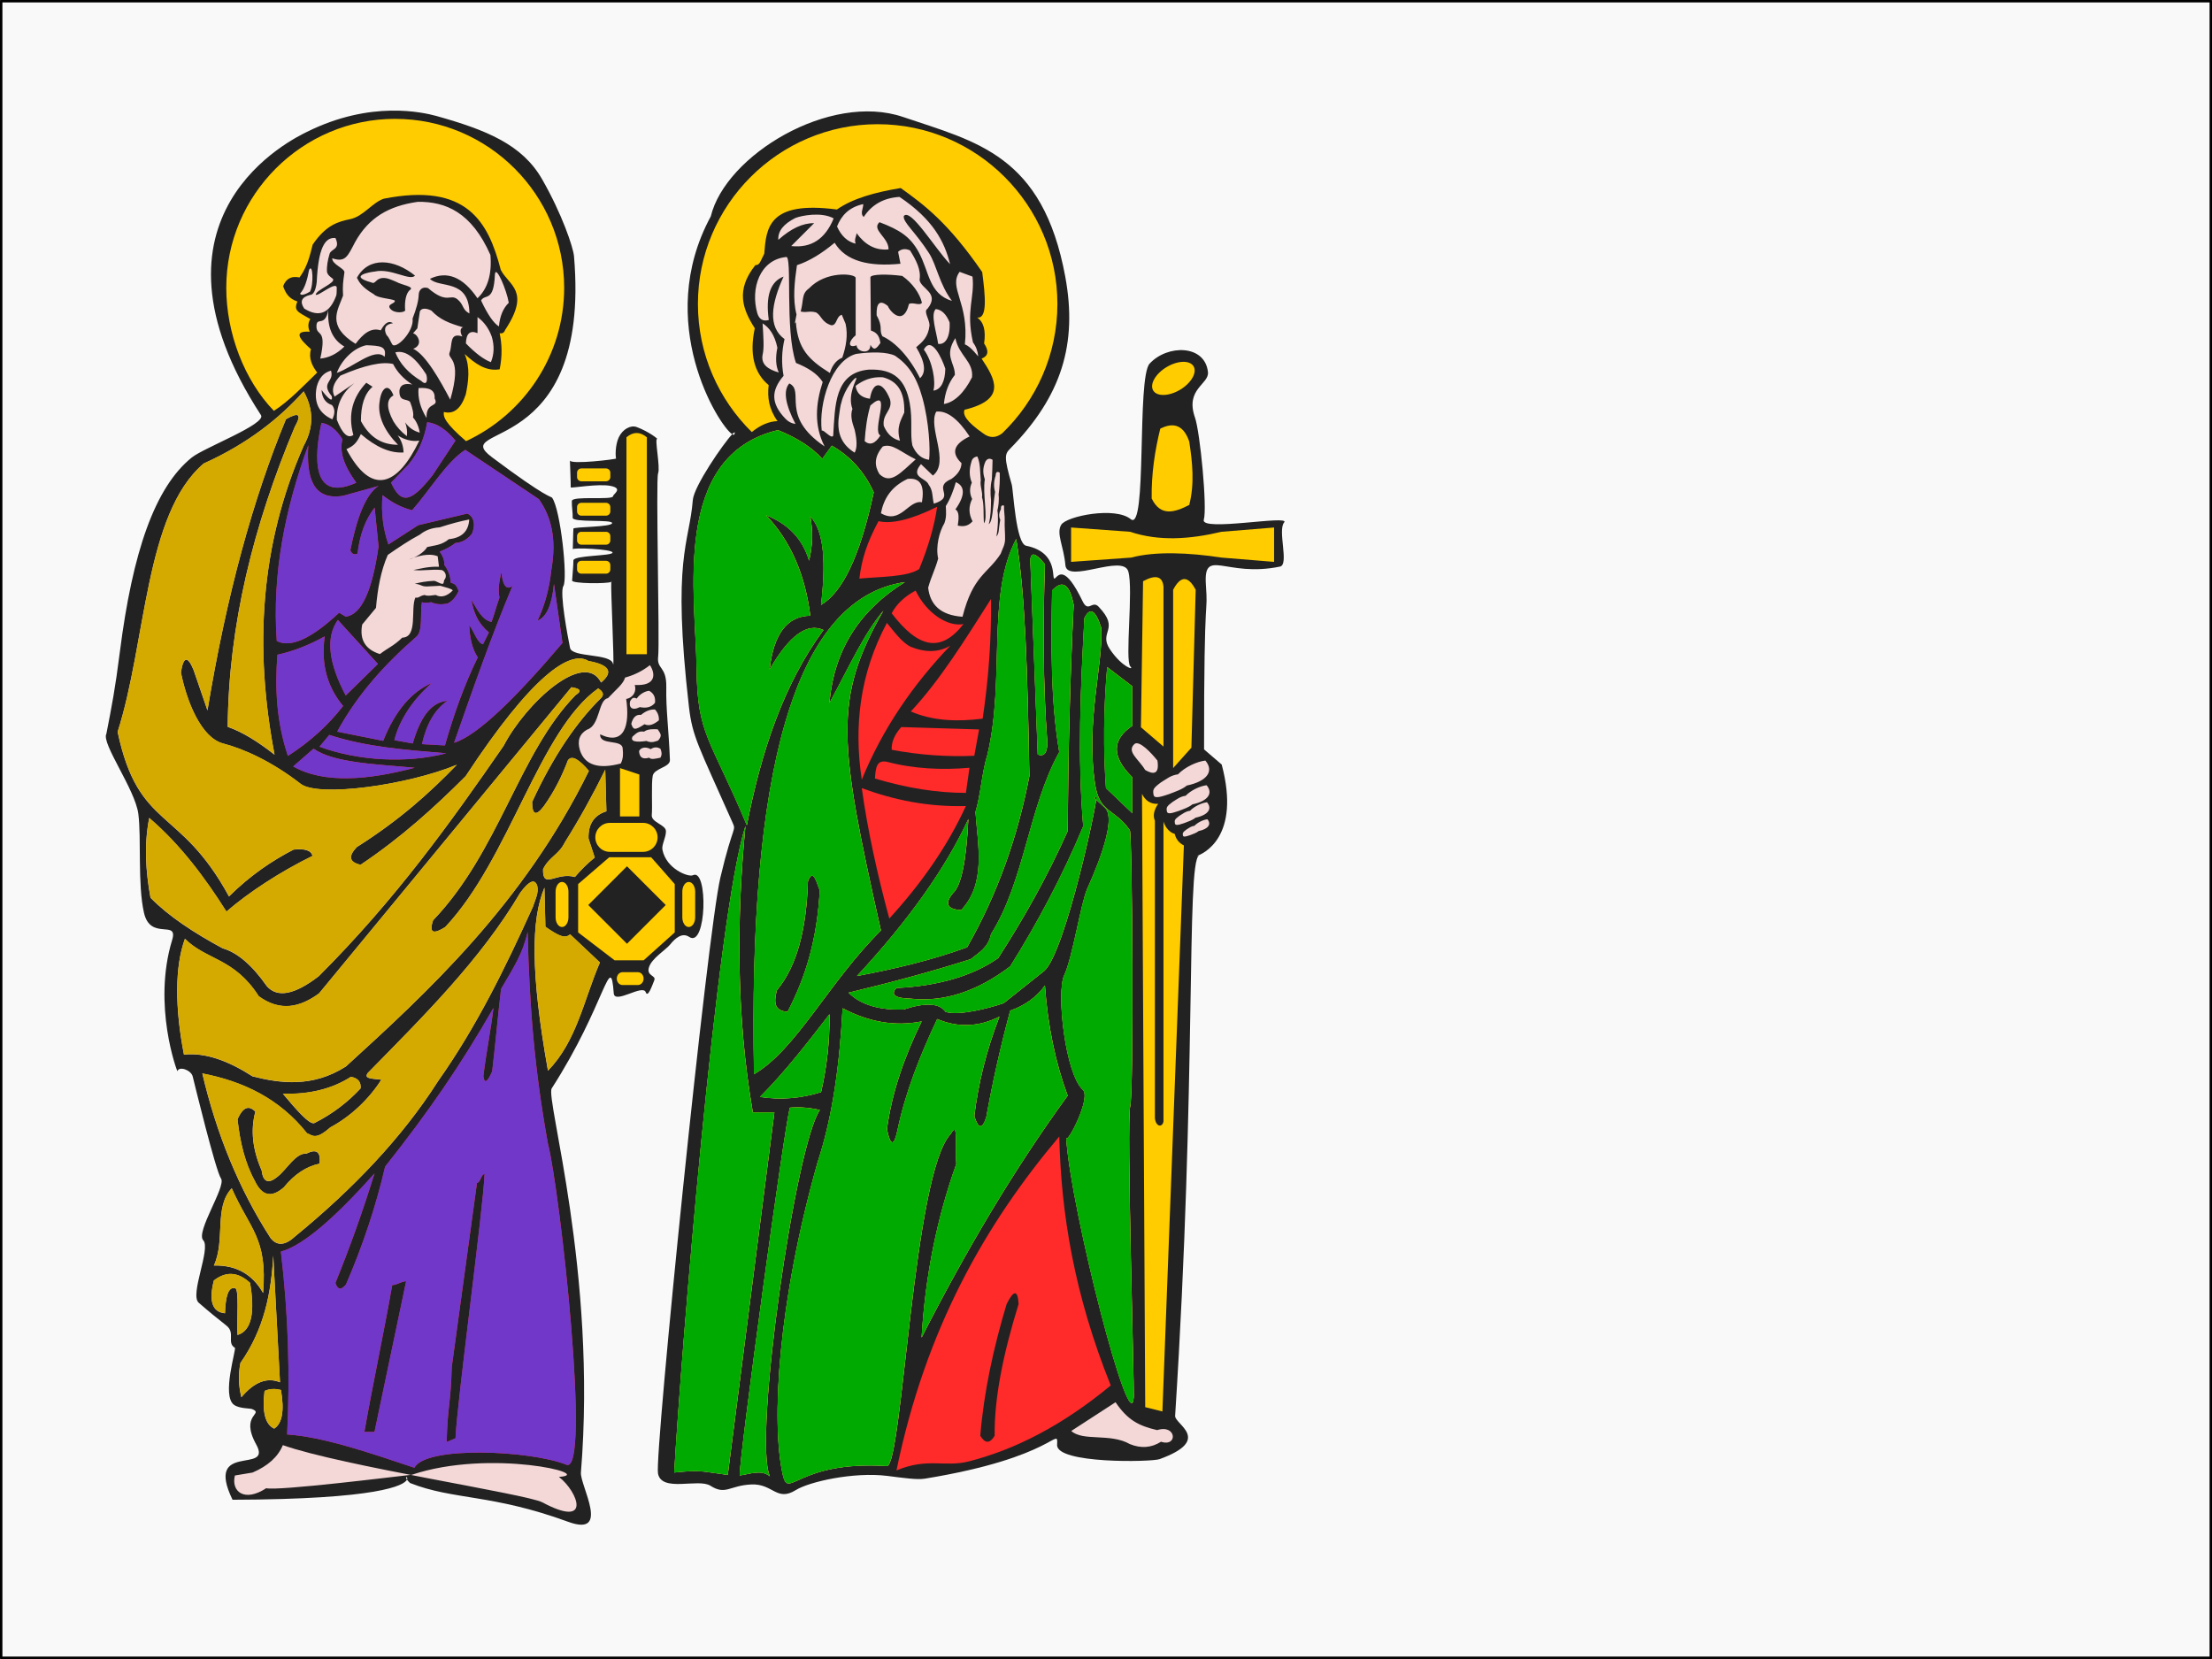
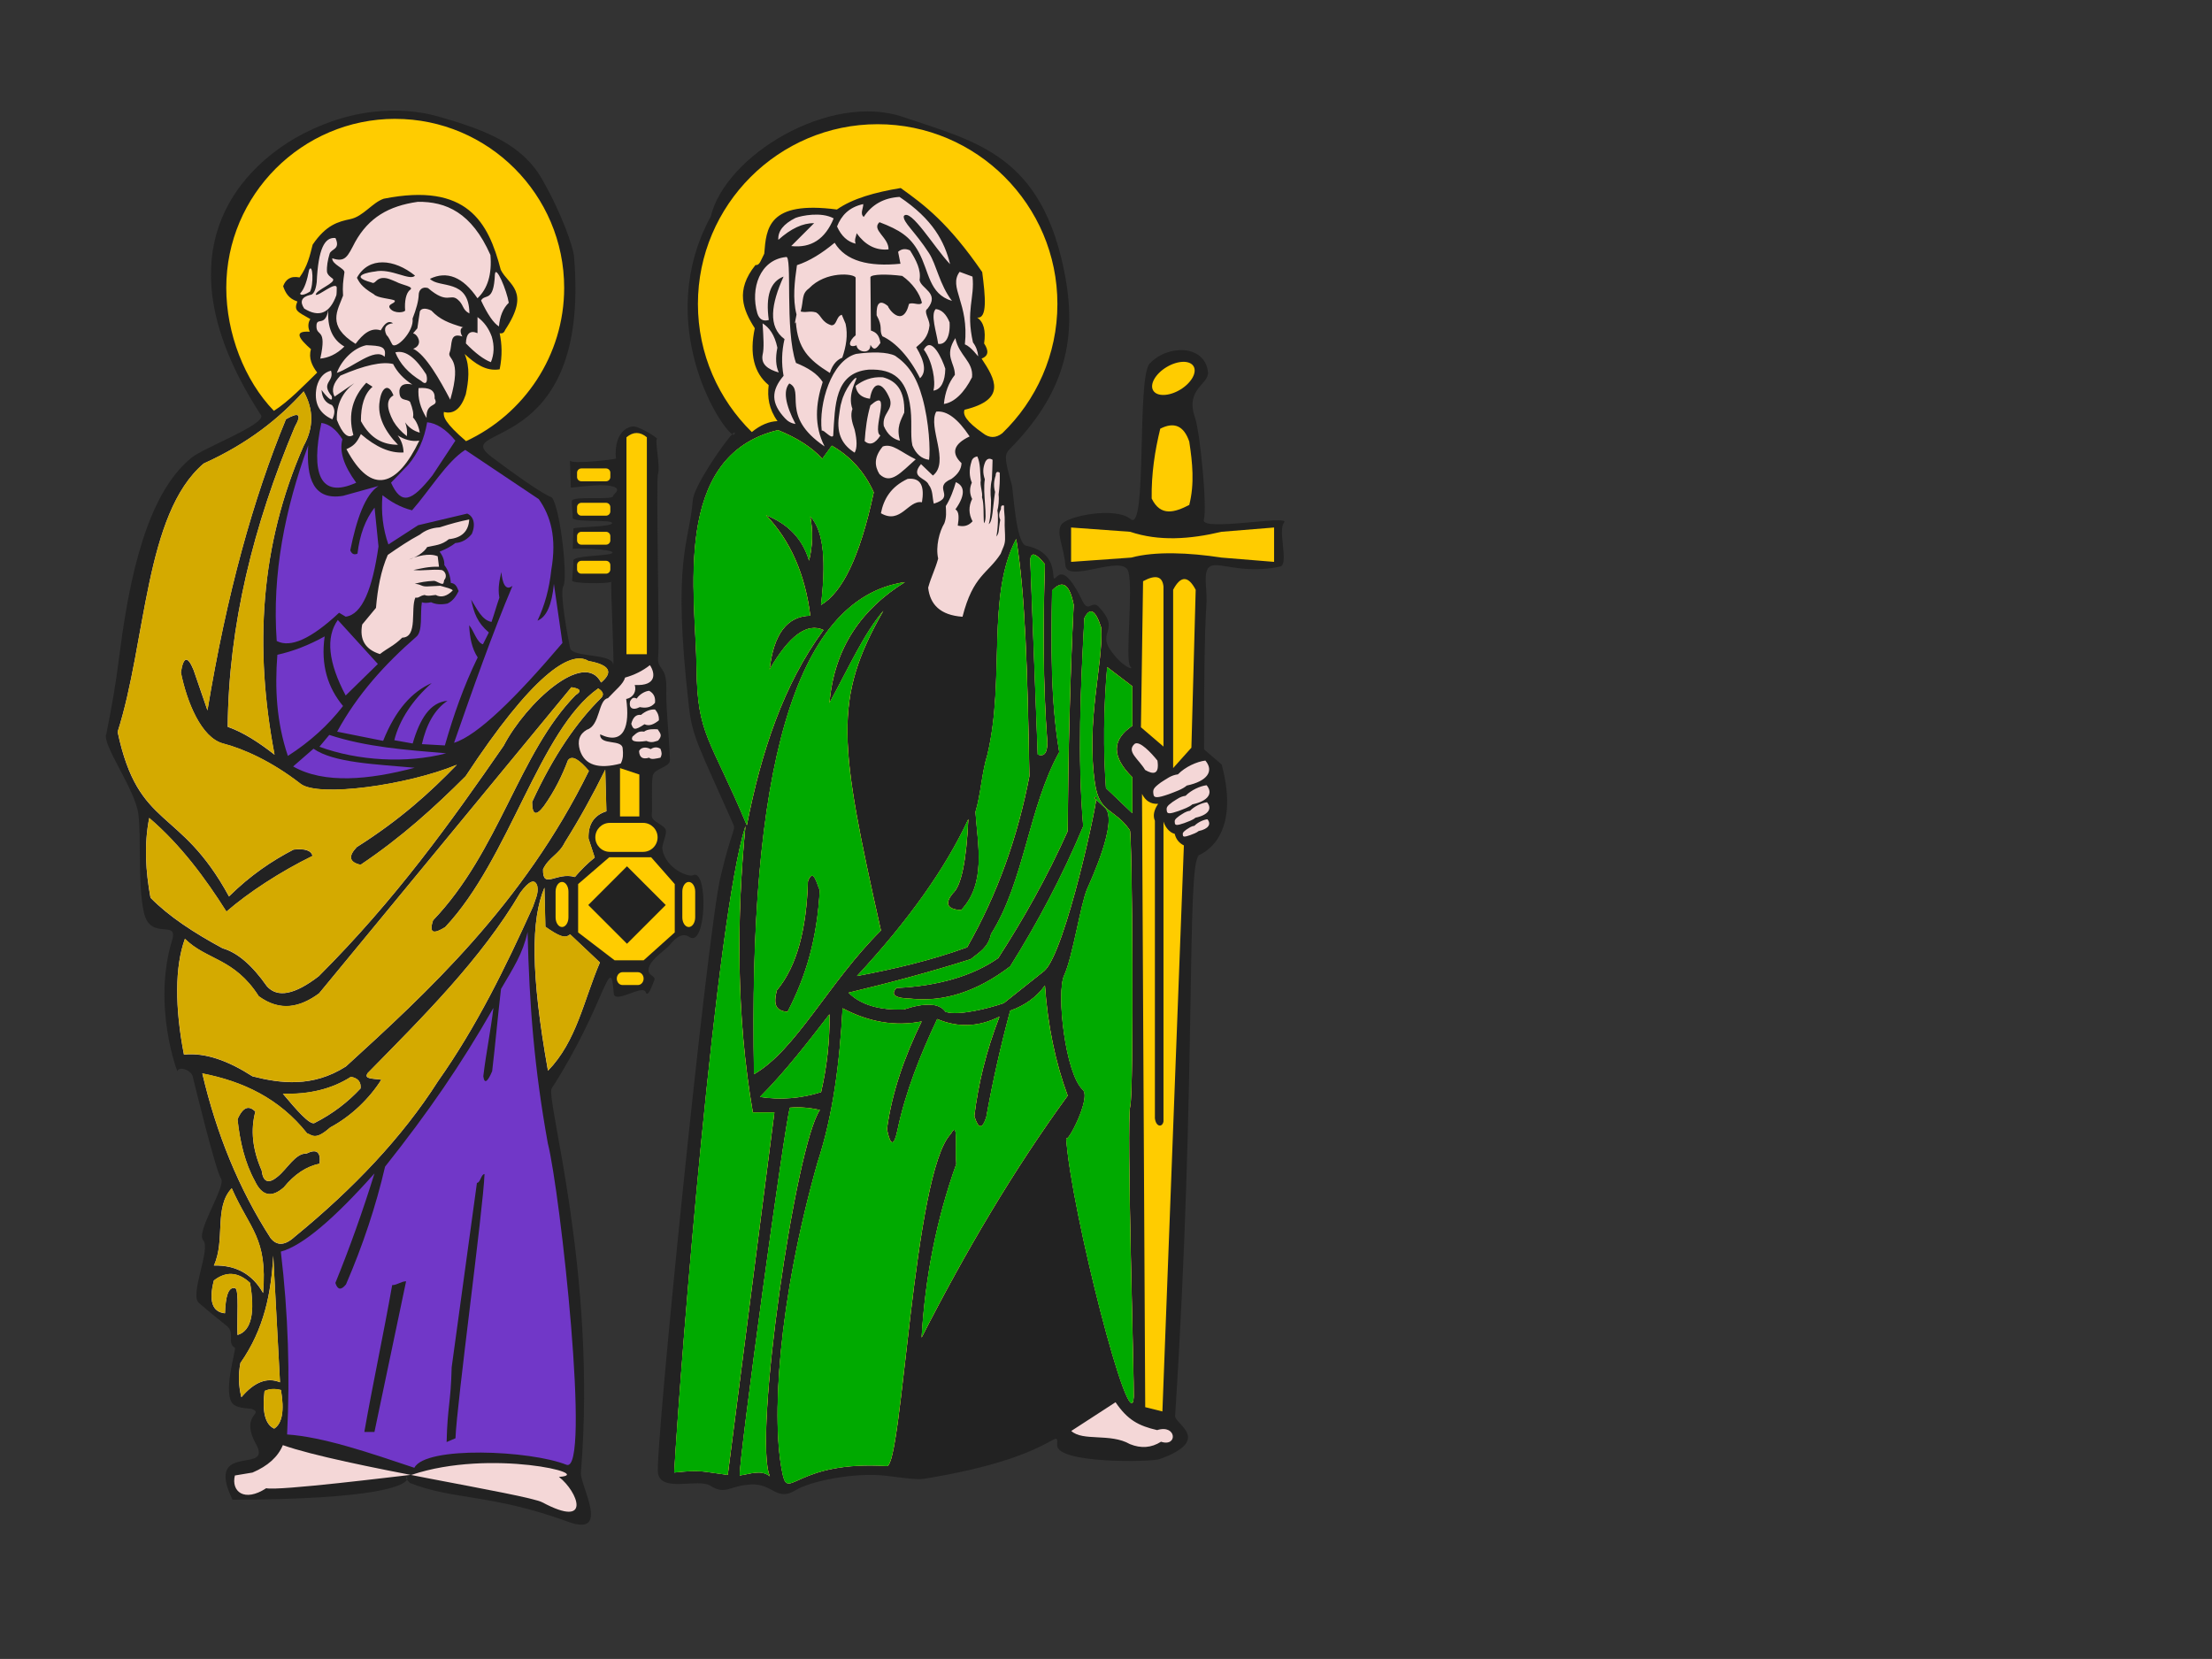
<svg xmlns="http://www.w3.org/2000/svg" version="1.0" width="800.015" height="600" id="svg5694">
  <rect width="100%" height="100%" fill="#333333" stroke="none" />
  <defs id="defs5696">
    <marker markerUnits="strokeWidth" refX="0" refY="5" markerWidth="4" markerHeight="3" orient="auto" viewBox="0 0 10 10" id="ArrowEnd">
      <path d="M 0,0 10,5 0,10 0,0 z" id="path5699" />
    </marker>
    <marker markerUnits="strokeWidth" refX="10" refY="5" markerWidth="4" markerHeight="3" orient="auto" viewBox="0 0 10 10" id="ArrowStart">
-       <path d="M 10,0 0,5 10,10 10,0 z" id="path5702" />
-     </marker>
+       </marker>
  </defs>
  <g transform="translate(67.968,36.332)" id="g5704">
-     <rect width="799.144" height="599.129" x="-67.532" y="-35.896" id="rect3051" style="fill:#f9f9f9;fill-opacity:1;fill-rule:evenodd;stroke:#000000;stroke-width:0.871;stroke-linecap:round;stroke-linejoin:round;stroke-miterlimit:4;stroke-opacity:1;stroke-dasharray:none" />
    <g id="g3141">
      <g id="g3169">
        <g transform="translate(-19.236,-4.275)" id="g3180">
          <g id="g3126">
            <g transform="translate(-78.341,-23.027)" id="g3058">
              <path d="m 170.93,30.982 c -8.228,0.156 -18.769,1.929 -30.375,7.719 -4.348,2.169 -63.664,30.087 -16.562,102.406 2.086,3.202 -20.638,11.805 -25,15.312 -13.394,10.771 -21.446,34.219 -26.031,70.312 -1.732,13.633 -2.898,19.457 -4.875,29.625 -1.929,3.408 10.435,20.137 11.562,29 1.127,8.863 -0.31,25.396 2.031,35.719 2.342,10.322 12.512,2.25 10.188,9.875 -7.209,23.649 1.847,47.633 1.906,47.438 0.6,-1.963 4.957,-0.416 5.531,1.906 0.574,2.323 8.321,34.18 10.25,36.938 1.929,2.757 -9.275,19.362 -6.438,22.312 2.838,2.95 -4.958,19.662 -1.656,22.562 3.301,2.901 6.743,5.704 10.062,8.312 3.319,2.609 -0.021,6.168 3.031,8 0.628,0.377 -4.904,17.404 -0.281,20.656 1.964,1.381 5.768,1.219 6.469,1.5 4.632,1.857 -4.53,1.875 1.531,12.812 6.1,11.008 -18.882,-1.276 -8.562,20 53.005,-0.168 62.072,-5.181 63.094,-7.281 -0.99,-1.371 0.512,-1.052 0,0 0.224,0.311 0.56,0.722 1.094,1.219 15.635,6.206 29.509,3.904 57.188,14.031 15.59,5.704 4.249,-13.196 4.625,-17.812 5.899,-72.521 -12.885,-135.325 -10.562,-138.938 19.529,-30.376 21.218,-50.463 22.438,-34.375 0.154,2.033 2.779,1.178 5.5,0.188 2.721,-0.991 5.531,-2.125 6.062,-0.594 0.752,2.168 2.342,-2.439 3.094,-4.312 0.752,-1.873 -2.966,-1.461 -1.906,-4.75 1.06,-3.289 6.012,-6.169 7.688,-8.25 1.675,-2.081 4.245,-4.439 6.844,-2.688 6.33,4.266 6.908,-25.093 1.344,-22.312 -1.56,0.779 -9.646,-2.217 -11.031,-9.25 -0.346,-1.758 1.31,-4.324 1.281,-6.688 -0.029,-2.363 -5.399,-3.148 -5.125,-5.844 0.274,-2.695 -0.218,-11.433 0.344,-14.188 0.562,-2.755 6.324,-3.046 6.219,-5.719 -0.439,-11.197 -1.471,-18.349 -1.312,-26.219 0.159,-7.87 -3.535,-6.392 -2.938,-11.25 0.597,-4.858 -0.907,-64.027 -0.031,-66.188 0.876,-2.16 -1.339,-12.661 -0.344,-12.438 0.498,0.112 -2.993,-2.677 -7.406,-4.312 -2.207,-0.818 -5.101,0.812 -6.469,3.719 -1.368,2.907 -1.208,7.083 -0.969,7.656 0.119,0.286 -16.418,2.264 -16.688,0.719 -0.034,-0.193 0.345,8.887 0.281,9.719 -0.032,0.416 10.001,-1.459 14.531,-0.5 4.53,0.959 0.825,2.908 0.781,3.688 -0.087,1.559 -14.804,-0.237 -14.906,1.75 -0.102,1.987 0.392,4.054 0.281,6 -0.111,1.946 14.385,0.522 14.281,2 -0.104,1.478 -13.91,1.29 -14,2 -0.09,0.71 -0.181,7.824 -0.25,7.469 -0.137,-0.711 14.428,-0.096 14.406,1.188 -0.022,1.284 -14.166,0.927 -14.156,2.844 0.01,1.917 -0.426,6.094 -0.469,7.281 -0.04,1.113 12.708,1.206 14.156,0.469 0.024,-0.374 0.053,-0.518 0.125,-0.156 0.011,0.057 -0.028,0.107 -0.125,0.156 -0.196,3.134 1.099,29.099 0.719,29.906 -0.025,-0.008 -0.057,-0.101 -0.094,-0.281 -0.776,-3.853 -14.808,-2.19 -15.531,-5.75 -0.724,-3.56 -3.882,-20.003 -2.406,-22.375 1.62,-2.603 -0.988,-27.565 -4.062,-31.906 -0.415,-0.586 -1.517,0.505 -21.781,-14.688 -16.283,-12.207 35.901,0.958 29.688,-72.656 -0.271,-3.209 -4.335,-15.315 -11.562,-27.906 -7.227,-12.592 -20.201,-17.796 -38.312,-22.875 -2.28,-0.597 -8.178,-2.062 -16.406,-1.906 z m 185.266,2.288 c -26.503,-9.008 -64.19,13.879 -69.516,35.962 -20.763,38.316 3.028,75.845 7.75,78.781 0.805,-0.845 1.176,-0.981 0.781,0.031 -0.095,0.244 -0.394,0.21 -0.781,-0.031 -3.223,3.385 -13.852,18.809 -14.25,23.812 -1.267,15.939 -7.588,20.864 -1.406,74.719 1.259,10.966 3.497,14.24 15.594,41.531 1.699,3.834 0.521,0.203 -4.219,20.281 -4.74,20.078 -23.861,208.569 -22.562,215.531 1.299,6.962 14.604,1.65 18.969,4.438 5.517,3.524 6.869,-0.093 14.75,-0.469 7.881,-0.376 9.184,6.364 16.125,2.031 4.833,-3.017 20.936,-6.646 33.094,-5.125 5.813,0.727 10.723,1.463 13.562,1 47.413,-7.733 48.218,-19.314 47.844,-12.25 -0.368,6.945 34.187,6.235 37.062,5.188 19.35,-7.052 5.429,-12.605 5.625,-15.656 7.815,-121.692 3.988,-199.65 8.594,-202.625 -0.399,0.066 -0.664,0.141 -0.875,0.188 2.48,-0.818 16.115,-6.91 9.125,-33.125 l -6.375,-5.469 c -0.065,-62.327 1.504,-46.917 0.656,-59.562 -0.92,-13.728 7.16,-2.48 26.812,-6.562 3.376,-0.701 -0.948,-13.133 1.5,-15.969 2.448,-2.835 -30.354,3.463 -29.062,-0.969 1.292,-4.431 -1.364,-31.759 -3.188,-36.938 -3.672,-10.431 5.164,-12.027 4.688,-16.469 -1.074,-9.997 -14.64,-10.038 -21.094,-3.062 -4.73,5.112 -0.814,61.227 -6.844,56.25 -5.587,-4.613 -23.206,-1.112 -25.125,2.031 -1.919,3.144 0.922,7.785 1.5,14.625 0.578,6.84 20.845,-4.228 22.75,2.25 1.905,6.478 -1.311,32.319 0.75,34.375 1.598,1.595 -3.043,0.266 -7.375,-6.188 -4.332,-6.454 3.891,-7.068 -4.125,-15.438 -2.332,-2.435 -3.7,2.359 -5.781,-1.969 -6.396,-13.3 -8.729,-9.379 -9.906,-8.344 -1.774,1.559 2.011,-9.191 -10.5,-11.719 -3.761,-0.76 -4.626,-20.102 -5.219,-22.156 -2.894,-10.035 -2.519,-10.976 -0.562,-12.969 18.681,-19.029 24.374,-38.021 19.938,-62.125 -8.133,-44.181 -32.2,-48.829 -58.703,-57.837 z M 462.243,300.608 c -0.391,0.124 -0.467,0.107 0,0 z" id="path5706" style="fill:#222222;fill-rule:evenodd;stroke:none" />
-               <path d="m 192.992,485.475 c -0.305,12.969 -1.523,14.06 -1.828,27.032 1.066,-0.453 2.133,-0.914 3.203,-1.371 0.457,-12.512 10.051,-83.044 10.508,-95.556 -1.219,0 -1.523,3.198 -2.746,3.198 l -9.137,66.697 z M 176.512,454.37 c -1.829,0 -3.204,1.371 -5.036,1.371 -3.203,18.156 -6.863,34.945 -10.07,53.105 1.219,0 2.442,0 3.66,0 3.813,-18.156 7.629,-36.316 11.442,-54.476 l 0.004,0 z m -45.297,-10.75 c 7.875,-2.118 19.367,-11.985 33.855,-28.274 -4.238,13.676 -8.949,26.883 -14.137,39.617 0.805,2.532 2.086,2.707 3.84,0.52 6.125,-14.192 10.84,-28.387 14.133,-42.582 15.637,-19.715 27.383,-36.748 39.188,-57.419 -1.067,8.847 -2.594,15.872 -3.66,24.723 0.441,3.305 1.812,1.478 3.203,-1.827 1.066,-8.847 2.132,-20.886 3.203,-29.738 4.617,-7.933 7.824,-12.68 9.613,-20.617 0.629,26.703 2.447,49.468 7.32,76.454 4.444,17.342 15.721,119.844 6.715,116.24 -13.057,-5.225 -50.915,-6.891 -54.988,1.095 -16.641,-5.582 -33.168,-11.191 -46.027,-12.047 1.07,-21.59 0.433,-43.609 -2.266,-66.141 l 0.008,-0.003 z m 222.621,79.171 c 10.531,-51.308 32.18,-89.117 58.883,-120.796 0.644,27.492 5.261,56.789 18.617,90.054 -17.356,14.371 -34.414,23.133 -51.242,27.449 -8.813,2.258 -14.965,-1.46 -26.254,3.286 l -0.004,0.007 z M 398,462.613 c -5.59,18.035 -8.836,34.203 -8.656,47.625 -1.731,2.886 -3.461,2.883 -5.192,0 1.297,-15.875 4.762,-31.75 9.524,-47.625 2.597,-5.196 4.039,-5.196 4.328,0 l -0.004,0 z m -9.961,-255.02 c -9.543,14.953 -18.309,29.203 -29.008,40.696 8.008,3.46 16.813,3.75 25.977,2.597 2.164,-14.429 3.172,-28.863 3.027,-43.297 l 0.004,0.004 z m -4.328,47.196 -28.141,-0.864 c -2.453,2.739 -3.605,5.481 -3.461,8.223 9.957,1.875 19.914,2.598 29.875,2.164 l 1.731,-9.523 -0.004,0 z m -3.465,13.855 -1.297,9.09 c -10.39,0 -21.355,-1.731 -32.902,-5.195 0.281,-3.903 0.566,-6.793 4.328,-6.059 9.812,2.598 20.058,3.027 29.875,2.164 l -0.004,0 z m -38.965,7.359 c 11.508,4.258 23.848,6.852 37.668,6.493 -6.781,14.789 -16.308,28.211 -27.707,40.695 -4.398,-16.27 -7.863,-32.074 -9.957,-47.192 l -0.004,0.004 z m 32.039,-51.523 c -13.383,13.996 -24.426,29.871 -32.035,48.488 -2.922,-19.445 -0.684,-38.426 9.09,-56.715 2.453,2.883 5.34,7.071 8.656,8.657 5.34,2.16 10.102,2.019 14.285,-0.43 l 0.004,0 z m -12.558,-19.918 c 3.925,8.156 11.558,13.199 17.316,12.121 -8.367,10.68 -16.453,8.512 -25.977,-3.894 1.731,-3.317 4.618,-6.059 8.657,-8.227 l 0.004,0 z m -20.348,-4.328 c 0.855,-6.922 2.59,-12.695 6.926,-20.781 4.687,1.152 11.902,-0.575 21.215,-5.192 -1.008,6.926 -3.176,14.43 -6.493,22.512 -4.183,2.887 -13.996,2.738 -21.644,3.461 l -0.004,0 z m -195.254,60.797 c 13.856,5.105 31.594,6.136 45.848,2.375 -14.649,-1.227 -28.903,-2.254 -42.285,-6.649 l -3.563,4.274 z m -9.504,7.129 c 11.242,6.429 27.633,4.808 43.945,0.472 -14.316,-1.304 -29.242,-1.777 -36.582,-6.886 l -7.363,6.41 0,0.004 z m 11.403,-47.039 c -1.485,10.41 1.164,18.566 6.648,25.179 -5.383,6.965 -12.035,12.985 -19.953,18.051 -4.117,-12.191 -4.75,-24.387 -3.801,-36.582 5.699,-1.266 11.402,-3.48 17.102,-6.648 l 0.004,0 z m 4.753,-5.938 c -4.433,6.254 -3.48,15.359 2.848,27.316 l 11.641,-11.402 -14.489,-15.914 z m 32.309,-71.508 c -1.027,6.094 -3.324,11.242 -6.887,15.442 l -6.175,6.41 c 3.718,8.234 7.441,6.887 14.964,-2.61 l 8.313,-12.589 c -3.403,-4.118 -6.809,-6.332 -10.215,-6.649 l 0,-0.004 z m -38.25,0.239 c -3.867,18.031 -0.645,27.652 12.59,21.617 -4.512,-6.176 -6.176,-11.403 -4.985,-15.676 -2.214,-3.563 -4.75,-5.543 -7.601,-5.938 l -0.004,-0.003 z m -16.152,78.871 c -1.739,-24.289 3.007,-47.766 11.398,-70.793 -0.793,12.195 1.977,20.035 12.59,18.289 l 12.824,-3.563 c -4.828,3.125 -7.918,11.914 -10.215,23.278 0.551,1.343 1.422,1.738 2.614,1.187 0.789,-6.809 2.847,-12.352 6.175,-16.629 l 1.422,14.016 c -2.176,15.301 -5.898,24.683 -11.875,25.418 l -2.375,-1.422 c -10.054,9.422 -17.578,12.824 -22.566,10.215 l 0.008,0.004 z m 21.855,32.781 c 7.363,-13.539 17.34,-24.469 28.508,-34.207 2.609,-1.977 1.422,-8.473 2.137,-12.59 0.789,0.316 1.898,0.316 3.324,0 1.66,0.789 3.64,0.949 5.937,0.473 2.137,-1.028 3.164,-2.848 4.036,-4.512 -0.79,-2.09 -1.422,-2.758 -2.844,-2.953 -0.141,-2.465 -0.922,-4.613 -2.332,-6.449 0.062,-1.614 -0.504,-3.227 -1.707,-4.844 2.523,-1.043 4.418,-2.086 5.676,-3.129 2.3,-0.145 4.289,-1.238 5.96,-3.281 1.582,-3.719 0.473,-6.493 -1.66,-7.364 l -17.75,4.204 -10.754,6.96 c -1.976,-5.621 -2.691,-11.558 -2.136,-17.816 3.007,2.375 6.41,4.356 10.687,5.465 6.41,-7.285 12.59,-17.656 19.238,-21.856 l 26.606,17.817 c 4.273,6.055 6.57,13.894 4.512,25.652 -0.711,6.731 -2.375,12.828 -4.989,18.293 3.243,-1.265 5.223,-5.699 5.938,-13.301 l 3.086,21.379 c -16.797,19.785 -30.633,33.426 -39.196,36.106 6.633,-19.024 13.879,-39.649 21.141,-56.774 -2.531,1.977 -3.641,-0.949 -4.035,-4.988 -0.633,2.848 -1.348,5.777 -0.711,9.262 -1.027,2.929 -1.82,5.859 -2.848,8.789 -3.468,-0.664 -5.246,-4.707 -7.363,-8.074 1.024,4.828 2.207,8.316 6.41,11.875 l -2.136,4.273 c -2.137,-0.473 -3.325,-4.988 -4.989,-6.887 0.196,4.434 0.989,8.473 3.086,11.641 -5.027,10.254 -8.75,20.941 -11.875,31.832 l -8.312,-0.473 c 1.601,-7.008 4.492,-12.468 9.261,-15.675 -6.336,0.511 -10.054,6.687 -12.589,15.441 l -6.649,-1.188 c 1.82,-7.281 6.649,-14.648 13.539,-20.668 -7.047,3.067 -13.066,9.602 -17.578,20.903 l -16.629,-3.324" id="path5708" style="fill:#ff2a2a;fill-rule:evenodd;stroke:none" />
              <path d="m 317.664,104.639 c 0.16,-0.078 -1.059,4.668 -0.219,2.859 0.731,9.473 4.41,13.45 12.301,18.36 1.063,-3.465 2.961,-4.93 4.484,-5.52 1.407,-4.082 2.098,-8.168 1.207,-12.25 l -1.378,-3.277 c -2.126,0.574 -1.668,3.91 -3.793,3.797 -3.563,-1.149 -3.508,-3.508 -5.52,-4.656 -2.66,-0.676 -3.051,0.203 -5.551,-0.313 1.164,-4.316 0.215,-6.351 3.012,-8.375 6.055,-6.348 16.199,-5.394 16.859,-3.906 l 0.008,20.871 c -2.594,2.074 -3,4.84 0.336,3.629 0.055,2.387 5.059,3.594 5.004,-0.172 1.32,2.355 2.242,1.32 3.621,-0.688 -0.48,-2.968 -1.578,-3.828 -3.449,-4.484 -0.055,-6.441 -0.113,-12.883 -0.172,-19.324 0.437,-1.074 6.086,-1.141 11.512,-0.426 3.617,2.543 6.351,6.328 7.117,9.703 -0.832,1.215 -2.977,-0.258 -4.656,0.387 -2.305,9.203 -7.77,1.363 -7.59,0.859 -3.074,-2.613 -4.281,-1.004 -4.141,3.278 2.434,4.379 0.781,5.207 2.07,7.589 4.743,2.126 9.805,7.532 13.629,15.184 2.301,-2.125 1.84,-5.863 -1.379,-11.215 2.313,-1.949 4.356,-3.683 4.829,-7.933 -0.043,-2.2 -2.313,-5.055 -0.758,-5.969 4.633,-5.742 -2.422,-7.227 -2.86,-10.422 0.61,-3.66 -1.218,-7.117 -3.449,-10.695 -1.668,-0.746 -3.105,-0.574 -4.312,0.515 l 0.859,4.313 c -11.387,1.133 -19.785,-0.902 -23.812,-7.59 -4.543,3.781 -9.086,6.629 -13.629,8.109 -0.875,5.996 -1.594,12.239 -0.172,17.774 l -0.008,-0.012 z m 9.145,42.106 c -1.153,-9.805 3.457,-25.336 12.421,-27.778 5.692,-0.804 11.27,-0.746 14.149,0.688 4.508,3.086 7.64,7.183 9.879,15.34 2.379,8.679 2.863,18.789 2.367,22.273 -2.699,-0.344 -4.715,-2.07 -6.035,-5.176 -0.883,-4.008 0.152,-9.258 -0.969,-15.347 -1.516,-8.192 -5.449,-12.493 -14.902,-12.086 -12.309,1.156 -12.094,12.988 -12.762,23.867 -0.645,1.441 -3.445,-2.34 -4.145,-1.781 l -0.003,0 z m 12.253,-16.223 c 2.672,-2.039 5.778,-3.363 9.832,-3.106 4.801,1.235 8.024,4.629 7.762,12.766 -1.207,2.793 -2.949,5.207 -1.551,10.18 -2.355,-0.574 -4.425,-2.012 -5.863,-5.348 -0.629,-4.601 3.391,-5.578 2.242,-9.66 -2.758,-6.844 -6.211,-6.555 -7.246,-0.172 -3.105,-0.398 -4.828,-1.953 -5.176,-4.656 l 0,-0.004 z m 5.348,7.074 c -1.207,4.055 -1.781,8.426 -2.07,12.942 1.894,1.609 3.793,0.918 5.691,-2.071 -3.336,-1.609 4.543,-18.058 -3.621,-10.867 l 0,-0.004 z m -11.391,3.973 c -0.949,6.699 1.579,10.554 5.692,13.113 0.918,-1.609 0.918,-4.367 0,-8.281 -1.035,-2.918 -1.613,-5.344 -0.801,-7.531 -1.926,-5.153 1.652,-10.774 1.453,-11.145 -0.402,-0.75 -4.32,3.953 -5.426,8.742 -0.394,0.989 -0.714,3.672 -0.914,5.106 l -0.004,-0.004 z m 15.875,10.871 c -3.25,3.851 -3.019,7.07 -1.207,10.008 4.11,3.968 7.676,-0.571 13.114,-5.348 -5.407,-2.617 -8.453,-5.894 -11.907,-4.656 l 0,-0.004 z M 313.867,83.932 c -9.434,1.004 -12.941,11.356 -10.351,20.359 0.687,2.184 2.07,2.989 4.14,2.415 -1.207,-8.684 0.574,-13.918 5.348,-15.7 -4.512,9.95 -5.723,18.176 0.344,22.602 -1.036,4.426 -1.149,8.855 -0.344,13.285 -4.598,5.406 -4.543,9.949 0.515,15.355 1.036,1.149 2.301,1.84 3.797,2.071 -3.738,-7.188 -4.484,-12.078 -2.242,-14.668 5.809,2.758 -3.562,11.73 12.766,22.777 -3.852,-7.504 -3.278,-15.328 -0.688,-23.293 -1.926,-3.074 -5.433,-5.203 -9.66,-6.902 -4.141,-11.903 -1.207,-39.34 -3.621,-38.305 l -0.004,0.004 z m -8.453,23.984 c 0.312,5.231 0.602,8.914 0,11.387 -0.633,3.422 1.895,5.262 5.863,6.383 -1.09,-2.301 -1.261,-5.289 -0.515,-8.973 -1.004,-4.746 -2.961,-7.273 -5.348,-8.8 l 0,0.003 z m 5.691,-30.195 c 4.543,-4.082 8.856,-6.094 12.942,-6.039 l -8.281,8.281 c 7.187,0.805 12.308,-2.527 15.355,-10.007 -4.484,-2.473 -11.645,-1 -13.801,-0.172 -4.371,2.183 -6.441,4.828 -6.211,7.937 l -0.004,0 z m 21.227,-4.832 c 1.551,-3.91 4.254,-6.957 9.488,-8.109 0.055,1.55 -1.265,3.449 0.172,4.656 2.93,-4.484 7.246,-6.898 12.941,-7.246 12.114,8.109 16.309,16.219 18.29,24.328 -5.579,-5.809 -14.262,-20.418 -16.735,-17.426 -0.367,2.301 3.945,5.422 9.129,13.453 2.711,4.207 3.762,11.317 8.297,17.258 -8.441,-2.555 -8.152,-10.582 -12.086,-17.73 -3.059,-5.559 -6.863,-7.965 -14.137,-10.739 -3.047,2.758 3.391,5.52 3.278,9.836 -4.828,0.489 -8.571,-1.754 -11.559,-5.863 -0.113,1.266 -0.918,2.184 -0.344,3.793 -2.933,-0.687 -5.175,-2.758 -6.726,-6.211 l -0.008,0 z m 35.719,29.852 c -2.012,1.953 0.285,8.394 0.859,12.593 2.473,0.403 4.426,-2.183 4.141,-7.761 -1.207,-2.989 -2.875,-4.598 -5.004,-4.828 l 0.004,-0.004 z m 8.629,-13.457 c -4.196,5.636 3.507,11.273 1.894,26.226 2.328,0.914 4.57,4.254 4.828,4.313 -0.172,-1.895 -0.804,-3.563 -1.894,-5.004 -2.645,-11.731 0.687,-16.047 -0.172,-23.809 l -4.656,-1.722 0,-0.004 z m -1.555,23.984 c -4.195,6.496 -0.113,8.855 -0.172,13.285 -2.242,2.817 -3.562,6.324 -3.965,10.524 3.735,-0.543 7.36,-4.051 10.18,-9.661 0.574,-5.75 -4.715,-7.703 -6.035,-14.148 l -0.008,0 z m -11.391,4.141 c 3.133,4.195 4.399,11.558 3.449,14.839 2.817,-0.343 4.254,-3.449 4.313,-7.937 -1.09,-3.391 -4.945,-12.133 -7.762,-6.898 l 0,-0.004 z m 4.489,22.433 c -3.161,5.637 5.058,18.176 -1.207,23.121 l -4.313,-4.14 c -4.082,4.886 1.84,4.945 2.758,7.418 1.668,2.129 1.262,4.601 1.894,6.902 8.34,-2.645 -0.918,-5.809 6.383,-8.973 2.356,-1.668 3.567,-3.562 3.621,-5.691 -3.851,-3.68 -2.875,-6.899 2.934,-9.66 -4.254,-6.442 -8.281,-9.43 -12.078,-8.973 l 0.008,-0.004 z m -10.352,24.328 c -6.066,2.844 -8.656,7.274 -9.66,12.422 7.187,4.196 9.89,-4.886 14.84,-3.969 0.89,-5.433 -0.086,-9 -5.176,-8.453 l -0.004,0 z m 17.426,1.207 c -0.746,2.645 -1.953,5.981 -3.621,8.629 0.113,2.184 0.285,4.024 -0.516,6.211 -1.785,2.93 -3.227,8.449 -2.242,12.77 -1.207,4.312 -2.414,6.211 -3.621,10.523 0.687,6.094 4.371,9.949 12.422,10.524 3.851,-15.067 9.086,-15.469 13.804,-22.774 0.786,-2.18 1.532,-3.113 1.59,-5.23 0.055,-2.114 -0.23,-4.555 -0.133,-6.653 0.086,-1.902 -0.336,-3.636 -0.246,-5.543 -0.832,-0.265 -1.207,0.157 -1.121,1.27 -0.617,1.207 -0.926,2.496 -0.23,3.859 -0.793,4.082 -0.239,4.457 -1.403,6.078 0.696,-3.992 0.676,-8.179 0.352,-9.414 0.375,-1.347 0.68,-3.961 0.437,-5.757 0.368,-2.649 0.508,-5.297 0.414,-7.946 -0.949,-0.566 -1.445,-0.218 -1.476,1.051 -0.695,2.02 -0.762,3.996 -0.211,5.918 -0.891,5.996 -0.836,10.602 -2.277,11.664 0.777,-3.062 0.765,-5.953 0.82,-8.652 -0.277,-2.532 -0.289,-5.051 0.297,-7.532 0.121,-2.406 0.215,-4.781 0.258,-7.105 -1.102,-0.684 -1.977,-0.445 -2.618,0.707 -0.968,2.258 -0.933,4.137 -0.183,6.348 -0.879,5.125 1.226,14.179 -0.301,15.886 -0.297,-2.898 0.09,-7.011 -0.723,-9.398 0.34,-1.871 -0.839,-4.145 -0.437,-6.129 -0.301,-2.988 -0.086,-6.094 -1.25,-8.629 -1.168,0.176 -1.879,0.809 -2.129,1.906 -0.871,2.754 -0.824,5.282 0.141,7.579 -0.883,1.964 -0.844,3.929 0.109,5.894 -1.328,2.691 -1.277,5.387 0.152,8.082 -1.781,1.961 -3.566,1.899 -5.347,1.551 0.402,-2.645 0.578,-5.067 -0.86,-5.863 4.114,-5.75 2.961,-8.684 0.172,-9.836 l -0.023,0.011 z m -48.738,44.379 c 7.429,-4.363 13.925,-16.703 19.046,-40.695 -3.316,-7.359 -8.367,-12.984 -15.152,-16.883 l -3.461,4.762 c -3.605,-4.039 -8.945,-7.504 -16.019,-10.391 -38.75,9.305 -29.715,59.943 -29.422,86.29 0.265,23.985 4.816,24.831 18.164,56.585 5.191,-26.554 13.273,-50.945 27.707,-70.57 -5.914,-2.742 -12.41,2.019 -19.481,14.285 1.442,-12.844 6.348,-19.336 14.719,-19.48 -1.875,-15.008 -7.215,-27.129 -16.019,-36.368 8.082,3.172 13.277,8.657 15.585,16.45 1.297,-5.336 1.442,-10.676 0.43,-16.016 5.195,5.481 5.629,17.316 3.895,32.035 l 0.008,-0.004 z m 70.574,-23.812 c -10.821,20.347 -3.895,50.656 -10.391,77.933 -2.09,6.711 -2.379,14.36 -4.328,20.782 0.863,12.265 3.895,25.832 -5.195,35.5 -5.051,-0.286 -6.059,-2.309 -3.028,-6.059 3.028,-2.598 4.907,-11.547 5.629,-26.844 -8.222,17.75 -21.644,36.657 -40.265,56.719 13.277,-2.504 26.554,-5.57 39.832,-10.391 11.109,-19.48 18.328,-40.117 22.511,-61.91 -0.699,-38.242 -1.461,-65.519 -4.761,-85.726 l -0.004,-0.004 z m 10.39,9.094 c -4.039,-4.907 -5.769,-4.618 -5.191,0.863 0.863,22.656 1.73,45.316 2.598,67.972 2.308,0.864 3.461,-0.574 3.461,-4.328 -1.586,-21.504 -1.586,-43.007 -0.864,-64.511 l -0.004,0.004 z m 2.598,9.523 c 3.75,-4.039 6.348,-2.309 7.793,5.195 -1.336,27.274 -1.984,54.551 -2.164,81.828 -7.719,17.243 -16.234,32.11 -25.109,45.891 -9.016,6.426 -22.004,10.18 -36.801,10.82 -2.309,2.453 -0.574,3.75 5.195,3.895 11.977,1.297 23.957,-2.598 35.934,-11.688 9.886,-15.8 18.832,-32.543 26.406,-50.656 -2.094,-25.254 -0.938,-50.078 0.43,-75.336 2.019,-4.039 4.039,-2.887 6.058,3.461 0.859,12.889 -5.569,33.527 -2.249,56.361 1.594,10.964 7.091,8.915 12.616,16.929 0.904,1.311 1.508,94.448 0.127,99.846 -1.382,5.398 1.504,101.299 1.295,105.059 -0.963,17.31 -22.877,-68.051 -24.436,-93.698 0.137,2.823 9.176,-14.492 6.015,-17.356 -6.34,-5.743 -9.64,-35.196 -6.73,-41.391 3.039,-6.469 5.982,-25.966 8.331,-31.309 1.265,-2.876 11.296,-24.546 6.441,-29.223 -4.861,-4.684 -4.166,-3.183 -3.212,-4.03 1.115,-0.989 -11.085,56.325 -18.785,62.972 l -14.649,11.664 c -5.914,2.02 -16.278,4.589 -21.04,3.148 -2.164,-3.176 -7.215,-3.465 -15.153,-0.864 -8.945,0.286 -15.585,-1.73 -19.914,-6.058 14.719,-3.535 29.442,-7.43 44.161,-12.121 3.027,-2.453 6.347,-4.184 7.359,-9.09 12.086,-19.141 13.602,-45.945 24.676,-65.809 -3.16,-18.718 -2.934,-38.566 -2.598,-58.449 l 0.004,0.008 z m -80.531,153.273 c 0.14,9.379 -0.864,18.758 -3.028,28.141 -7.359,2.305 -14.718,2.883 -22.078,1.731 9.02,-9.02 17.246,-19.7 25.11,-29.872 l -0.004,0 z m 27.277,-156.3 c -40.621,5.945 -56.648,70.394 -54.551,177.945 15.227,-8.766 27.176,-33.461 45.891,-51.953 -15.27,-68.074 -17.324,-83.68 0.863,-115.602 -7,8.211 -12.484,20.485 -19.48,33.336 1.73,-20.097 11.687,-34.023 27.273,-43.726 l 0.004,0 z m -30.765,111.366 c -1.008,17.75 -4.879,30.93 -11.665,44.067 -4.328,-0.429 -5.195,-2.597 -3.894,-7.793 7.43,-8.84 10.75,-22.476 11.254,-39.398 2.019,-5.625 3.437,1.686 4.305,3.124 z M 430.039,232.273 c -1.297,15.152 -1.441,29.726 -0.43,43.726 l 9.524,9.09 0,-12.988 c -7.504,-7.359 -7.504,-13.562 0,-18.613 l 0,-14.285 -9.09,-6.926 -0.004,-0.004 z m -130.828,57.466 c -10.5,32.754 -23.346,191.799 -25.757,233.803 9.957,-1.008 9.406,-0.434 19.364,0.863 l 16.853,-131.07 -7.793,0 c -6.074,-35.179 -5.852,-70.729 -2.668,-103.596 z M 315.301,391.604 c 3.605,-0.285 7.215,0 10.82,0.863 -8.784,12.571 -24.218,119.071 -18.08,132.444 -3.172,-2.598 -7.285,-0.744 -10.894,-0.314 -0.43,-4.617 16.275,-127.225 18.154,-132.998 l 0,0.004 z m 19.05,-35.938 c -1.078,19.7 -3.386,38.461 -9.089,55.852 -14.277,50.455 -16.863,93.889 -12.513,112.973 2.053,9.009 5.304,-5.314 37.608,-3.29 5.593,0.35 9.499,-106.1 23.126,-120.122 2.887,-5.195 1.419,4.52 1.997,10.868 -7.07,19.769 -11.254,40.695 -12.554,62.777 15.98,-31.316 33.371,-60.758 52.82,-87.457 -4.473,-12.121 -7.215,-25.398 -8.227,-39.832 -3.027,4.184 -7.214,7.215 -12.554,9.09 -3.465,12.844 -6.348,25.687 -8.656,38.531 -1.442,4.473 -2.887,4.328 -4.329,-0.43 1.403,-11.437 4.219,-23.343 9.09,-35.933 -7.504,3.75 -15.008,4.039 -22.511,0.863 -6.278,13.273 -11.473,26.551 -14.286,39.832 -1.297,6.348 -2.597,6.348 -3.894,0 1.73,-12.988 6.203,-25.976 12.554,-38.965 -9.523,1.875 -19.05,0.285 -28.574,-4.761 l -0.008,0.003 z m 105.645,-95.683 c -3.164,2.777 1.441,5.5 3.781,9.469 2.883,1.668 5.227,1.773 4.442,-3.407 -2.254,-2.828 -6.453,-7.277 -8.223,-6.058 l 0,-0.004 z m 26.297,27.289 c -1.434,0.168 -3.453,1.078 -4.684,2.351 -1.199,0.153 -1.918,0.766 -2.918,1.383 -1.316,0.969 -1.386,1.231 -1.277,2 0.062,0.719 0.707,0.676 2.609,0.02 1.16,-0.442 2.344,-0.836 3.094,-1.485 3.582,-0.757 4.668,-2.515 3.172,-4.269 l 0.004,0 z m -0.149,-6.152 c -1.878,0.222 -4.523,1.418 -6.136,3.082 -1.575,0.199 -2.516,1.007 -3.825,1.808 -1.726,1.274 -1.82,1.61 -1.675,2.617 0.086,0.946 0.925,0.887 3.422,0.028 1.519,-0.578 3.07,-1.094 4.054,-1.942 4.696,-0.996 6.117,-3.297 4.157,-5.597 l 0.003,0.004 z m -0.148,-6.153 c -2.32,0.274 -5.598,1.754 -7.59,3.813 -1.945,0.25 -3.109,1.242 -4.726,2.238 -2.137,1.574 -2.25,1.992 -2.071,3.238 0.106,1.168 1.145,1.098 4.231,0.035 1.879,-0.718 3.797,-1.355 5.015,-2.402 5.809,-1.23 7.563,-4.078 5.141,-6.926 l 0,0.004 z m -0.453,-8.922 c -3.031,0.36 -7.305,2.289 -9.902,4.977 -2.543,0.324 -4.059,1.621 -6.168,2.922 -2.79,2.054 -2.934,2.601 -2.704,4.226 0.141,1.524 1.493,1.434 5.52,0.047 2.449,-0.937 4.957,-1.769 6.547,-3.137 7.578,-1.605 9.871,-5.32 6.711,-9.035 l -0.004,0 z m -48.492,242.461 16.015,-10.39 c 4.352,6.429 8.352,8.535 15.047,10.082 7.07,-2.242 7.543,6.242 1.403,4.203 -3.477,2.215 -7.227,2.5 -11.254,0.863 -7.071,-4.062 -17.032,-0.902 -21.215,-4.762 l 0.004,0.004 z M 176.137,103.222 c -0.047,0.746 -3.903,1.328 -5.434,-0.664 -1.305,-1.699 2.152,-1.777 1.656,-2.914 -1.379,-0.684 -6.328,-0.859 -7.539,-2.254 -4.793,-2.809 -5.347,-4.598 -6.125,-5.953 4.297,-7.832 13.563,-6.797 20.996,-0.805 -1.668,2.153 -8.718,-2.797 -14.535,-1.453 -1.851,0.184 -9.793,1.606 -1.203,3.945 1.461,0.805 1.469,-1.449 4.063,-1.609 1.609,-0.137 3.277,0.715 4.89,1.379 2.031,1.16 6.668,1.719 5.02,2.91 -1.496,1.086 -2.051,4.242 -1.789,7.422 l 0,-0.004 z m 4.523,-39.25 c -10.512,1.492 -17.699,5.719 -22.613,14.535 -2.711,5.172 -3.5,7.485 -8.289,5.871 -0.059,2.297 4.629,3.637 4.414,5.149 -0.485,3.43 -0.699,4.824 -0.485,8.359 -1.945,5.367 -6.066,10.887 4.52,17.442 2.664,-3.571 5.562,-6.047 9.09,-4.879 0.918,-1.532 2.402,-3.989 4.449,-2.575 -2.664,0.29 -3.555,1.821 -2.348,4.27 1.004,0.953 1.368,2.23 2.051,3.344 1.231,2.093 7.984,-4.551 7.379,-9.317 1.32,-3.371 2.156,-6.371 2.215,-8.605 0.039,-1.606 1.164,-3.07 3.359,-2.418 7.047,6.055 7.953,1.902 10.657,4.078 2.382,1.922 1.624,3.727 4.328,5.113 -0.129,-12.734 -10.922,-8.992 -14.282,-12.523 6.114,-2.977 11.926,-0.723 17.192,7.031 3.711,-3.5 5.273,-8.723 4.683,-15.668 -6.781,-15.375 -16.097,-19.359 -26.328,-19.219 l 0.008,0.012 z m 0.809,39.574 -0.918,6.168 c -0.512,0.598 -1.028,1.2 -1.543,1.801 0.597,0.188 1.242,0.594 1.75,1.555 1.082,2.051 -0.114,3.5 -1.707,4.039 4.531,2.113 9.75,11.465 13.402,18.41 4.574,-15.719 -1.383,-14.371 -0.195,-17.172 1.051,-2.719 -0.258,-7.316 4.593,-5.68 -0.816,-1.207 -1,-3.152 0.286,-3.308 -5.223,-1.531 -8.438,-2.801 -11.508,-6.059 -1.867,-0.937 -3.578,-0.965 -4.156,0.242 l -0.004,0.004 z M 150.937,77.057 c -3.929,-0.43 -6.242,3.93 -6.781,15.988 -0.387,3.039 -1.203,4.575 -2.449,4.602 -3.059,0.777 -3.746,2.422 -2.066,4.926 5.382,3.336 9.261,1.722 11.628,-4.844 0.161,-1.113 0.094,-2.016 0.129,-2.762 -0.281,-2.429 -6.871,3.403 -7.605,2.574 0.234,-1.796 7.453,-4.281 6.199,-5.75 -0.922,-0.703 -1.832,-1.304 -2.117,-2.457 -0.141,-2.011 0.242,-4.238 0.949,-6.593 0.547,-1.828 4.031,-1.477 2.117,-5.68 l -0.004,-0.004 z m 57.668,13.082 c -0.414,10.484 -3.617,6.902 -5.004,9.527 2.368,5.059 4.52,8.18 6.461,9.368 0.321,-3.715 1.504,-6.567 3.551,-8.559 -0.699,-4.414 -4.629,-13.836 -5.004,-10.336 l -0.004,0 z m -6.3,15.508 c 2.367,1.719 4.089,4.09 5.168,7.105 0.968,3.282 0.859,6.352 -0.321,9.204 -2.582,-0.969 -5.597,-3.231 -9.043,-6.782 0.106,-3.605 1.508,-4.844 4.2,-3.715 l 0,-5.812 -0.004,0 z m -29.719,12.762 c 1.613,4.089 4.734,7.535 9.367,10.336 2.367,2.257 2.313,-1.129 1.773,-2.422 -3.523,-5.465 -7.187,-8.91 -11.144,-7.91 l 0.004,-0.004 z m -3.879,1.613 c -3.496,-3.551 -11.52,3.875 -17.281,5.812 1.668,-4.55 5.976,-9.015 10.66,-10.011 5.058,0.215 7.43,0.32 6.621,4.199 z m 3.07,2.586 c 1.453,2.906 3.766,5.383 6.946,7.43 -2.84,-0.571 -4.391,0.144 -4.649,2.156 -0.168,4.285 2.563,2.758 3.848,4.136 1,2.516 1.351,4.387 1.058,5.61 1.243,1.398 2.059,3.234 2.442,5.5 -2.192,-0.586 -3.953,-1.82 -5.285,-3.699 0.632,1.656 0.839,3.316 0.617,4.976 -2.055,-1.578 -3.68,-3.375 -4.875,-5.383 -2.57,-4.839 -2.559,-7.957 0.031,-9.351 -1.82,-4.813 -4.394,-2.684 -4.98,2.027 -0.981,5.57 2.003,11.113 6.621,15.828 -5.223,-0.023 -9.903,-2.07 -13.407,-8.558 -0.027,-5.574 1.211,-9.875 4.2,-12.434 l -2.258,-1.453 c -4.789,5.086 -6.781,11.223 -4.684,18.898 -1.988,1.399 -3.98,-0.429 -5.972,-5.488 -0.188,-5.785 2.179,-10.039 6.296,-13.242 l -7.105,4.844 c -1.234,-2.313 -0.535,-4.844 2.098,-7.59 8.722,-3.77 15.074,-5.168 19.058,-4.199 l 0,-0.008 z m 9.207,8.722 c -0.32,3.606 0.645,7.211 2.907,10.821 -0.321,-6.028 4.683,-3.66 2.906,-7.106 0.238,-3.175 -2.18,-3.984 -5.813,-3.715 z m -31.66,-6.3 c 1.32,4.14 -3.922,4.14 0.25,9.203 0.711,3.144 -2.445,-0.469 -3.668,-2.25 0.176,2.902 1.43,4.73 3.758,5.484 1.121,1.289 1.168,3.012 0.141,5.168 -4.899,-2.203 -6.782,-6.137 -5.653,-11.789 0.86,-3.226 2.582,-5.168 5.168,-5.812 l 0.004,-0.004 z m -0.969,-21.969 c -1.156,6.293 -4.152,2.473 -4.289,5.637 -0.183,4.382 3.934,0.41 1.379,11.968 2.906,-0.281 5.813,-1.492 8.723,-4.359 -4.305,-2.477 -6.242,-6.891 -5.813,-13.242 l 0,-0.004 z M 141.41,88.526 c -0.695,3.793 -1.668,6.918 -3.227,8.558 0.051,1.075 2.204,0.215 3.551,-0.644 1.344,-2.477 1.075,-10.445 -0.32,-7.914 l -0.004,0 z m 13.488,64.89 c 9.106,17.227 18.528,13.266 26.368,-3.086 -2.852,0.473 -5.622,-0.476 -7.836,-1.898 1.343,1.738 2.054,3.801 2.136,6.176 -4.828,0.316 -9.976,-1.899 -15.441,-6.649 -1.504,3.247 -2.609,4.274 -5.223,5.461 l -0.004,-0.004 z m 5.703,63.426 c 1.661,-2.008 3.325,-4.015 4.989,-6.023 0.59,-6.938 1.777,-13.481 4.269,-19.153 3.879,-2.691 7.758,-5.304 11.641,-7.363 1.777,-1.461 4.074,-2.41 7.125,-2.609 3.879,-1.266 7.441,-2.215 10.687,-2.848 -0.234,4.274 -2.691,6.649 -7.363,7.125 -2.613,2.215 -5.226,2.215 -7.84,2.848 -1.074,1.929 -4.265,3.89 -6.648,4.511 3.168,-1.265 7.281,-2.453 10.449,-1.183 0.156,1.105 0.316,2.691 0.473,3.801 -3.719,-0.157 -6.809,0.711 -9.262,1.183 3.402,0.395 6.809,-0.394 10.215,0 1.027,0.239 2.058,1.821 1.187,3.325 -0.492,0.179 -0.265,1.519 -0.742,1.648 -0.828,0.226 -2.402,-1.094 -3.262,-1.059 -2.578,0.102 -5.152,0.555 -6.918,1.071 2.454,0.156 2.293,1.027 4.512,0.949 1.028,0 3.719,-0.235 4.75,-0.235 2.344,0.692 4.028,1.047 4.512,1.661 -1.981,2.058 -4.195,2.773 -6.176,1.66 -1.105,0.078 -2.93,0.558 -4.035,0 -2.059,0.39 -1.902,1.183 -3.324,0.949 -1.84,3.988 1.019,14.367 -4.75,14.488 -3.086,3.008 -4.989,3.563 -8.074,5.938 -5.305,-1.66 -7.442,-5.227 -6.415,-10.688 l 0,0.004 z m -21.171,-84.297 c -8.848,9.766 -19.985,18.766 -36.161,26.09 -21.363,18.156 -20.75,64.699 -31.128,97.051 7.628,35.703 22.43,26.699 40.281,59.512 7.781,-7.703 15.562,-12.895 23.344,-16.938 4.117,-0.457 6.406,0.305 6.863,2.285 -11.672,5.719 -23.117,13.196 -31.129,20.141 -7.668,-12.129 -16.594,-24.184 -27.922,-33.875 -1.906,9.609 -1.297,19.223 0.453,28.84 6.637,6.789 15.793,12.738 26.094,18.308 5.34,1.524 10.68,6.102 16.019,13.731 3.813,4.269 10.071,3.051 18.766,-3.66 27.785,-27.77 47.645,-55.543 66.836,-83.317 8.152,-15.582 29.199,-34.82 35.246,-22.886 4.574,-3.813 3.051,-6.411 -4.574,-7.782 -6.563,-4.117 -20.445,5.184 -44.402,41.657 -11.176,11.175 -23.153,22.086 -37.993,32.043 -4.117,-0.915 -4.574,-3.051 -1.371,-6.407 15.68,-9.918 26.59,-19.836 36.164,-29.754 -17.929,7.418 -50.101,11.844 -56.476,6.891 -10.563,-8.199 -20.711,-12.687 -28.012,-14.582 -7.961,-2.063 -13.195,-15.187 -15.301,-25.727 0.914,-5.796 2.442,-6.101 4.574,-0.914 1.676,4.883 3.356,9.766 5.036,14.649 6.941,-42.02 16.554,-76.695 28.382,-105.289 4.731,-2.746 5.797,-1.828 3.204,2.746 -14.954,35.59 -23.954,71.68 -24.262,108.492 5.644,1.98 11.293,5.645 16.937,10.07 -7.359,-38.375 -5.3,-75.761 10.528,-111.695 3.66,-6.562 3.66,-13.121 0,-19.684 l 0.004,0.004 z m 99.925,129.785 c -1.027,-3.421 -0.183,-5.902 2.528,-7.453 4.8,-1.457 4.031,-10.855 7.593,-11.39 2.833,-3.071 5.598,-5.129 6.188,-7.453 3.375,-0.934 6.375,-2.434 9,-4.5 1.922,2.836 2.578,7.617 -5.484,7.172 0.699,2.199 -0.422,4.546 -3.094,5.062 1.367,9.492 -0.621,16.992 -9.422,12.797 -0.188,4.219 8.062,1.547 8.156,5.199 0.188,1.781 0.235,3.563 -0.699,5.344 -8.109,2.156 -13.031,0.562 -14.766,-4.781 l 0,0.003 z m 25.036,-21.519 c -1.407,0.09 -3.469,1.215 -4.5,2.809 -1.122,-0.516 -1.637,-0.375 -2.391,0.984 -0.512,2.152 0.656,3.562 3.516,2.109 1.875,0.371 3.984,0.325 5.484,-1.547 0.23,-2.015 -0.469,-3.468 -2.106,-4.355 l -0.003,0 z m -6.469,11.953 c 0.605,-2.387 1.777,-3.469 3.515,-3.234 1.688,-1.403 3.375,-2.059 5.063,-1.965 1.031,1.125 1.5,2.433 1.406,3.933 -1.734,1.407 -3.469,2.25 -5.203,1.407 -3.703,2.457 -4.078,1.894 -4.781,-0.141 z m 0.422,4.645 c 1.355,-1.172 2.105,-2.153 4.218,-1.829 1.356,-1.05 3.559,-0.91 4.922,-0.843 0.942,1.547 1.832,2.152 0.141,4.078 -0.934,0.234 -2.152,1.031 -4.219,0.141 -4.125,0.605 -5.812,0.089 -5.062,-1.547 z m 2.39,5.203 c 0.512,-1.172 2.199,-1.782 4.219,-0.699 1.168,-0.797 2.34,-0.84 3.516,-0.141 0.468,1.266 0.652,1.969 0,3.234 -1.453,0.282 -3.375,0.844 -4.078,0 -2.391,0.7 -3.516,-0.093 -3.657,-2.39 l 0,-0.004 z m -26.863,33.051 c 5.355,-8.524 10.199,-17.309 14.625,-26.301 l 0.422,15.047 c -4.481,1.418 -6.637,4.699 -6.469,9.843 l 2.25,6.891 c -2.621,2.109 -5.012,4.453 -7.172,7.031 -6.633,-1.984 -11.695,4.75 -11.519,-2.82 2.156,-4.449 5.707,-5.238 7.863,-9.695 l 0,0.004 z m -79.176,81.046 c 28.992,-26.453 64.199,-58.613 87.891,-106.925 -3.344,-3.911 -6.11,-5.934 -7.594,-3.797 -2.09,5.531 -4.766,11.062 -8.719,16.593 -2.8,3.672 -4.207,3.157 -4.218,-1.546 7.847,-17.012 16.25,-29.055 25.031,-37.692 1.019,-1.125 0.644,-2.25 -1.125,-3.375 -21.324,15.031 -32.063,61.668 -55.36,86.332 -3.894,2.43 -6.046,2.539 -4.359,-2.472 23.992,-25.063 31.059,-60.594 51.563,-81.469 2.273,-1.402 1.757,-2.34 -1.547,-2.813 -30.422,36.907 -60.844,73.817 -91.266,110.727 -6.859,5.023 -14.012,6.703 -21.809,1.019 -8.898,-13.902 -18.847,-12.972 -26.699,-20.765 -3.664,10.004 -3.664,24.894 -0.347,41.883 7.808,-0.825 16.152,2.3 24.781,7.851 10.144,2.59 21.769,4.098 33.777,-3.554 l 0,0.003 z m 71.809,-64.683 c -4.867,11.59 -5.012,30.868 1.285,66.196 10.41,-10.703 12.906,-25.474 18.781,-39.145 l -10.781,-10.172 c -1.785,1.613 -3.891,0.761 -8.934,-2.739 l -0.347,-14.132 -0.004,-0.008 z m -113.094,108.73 c -6.512,6.864 -2.211,18.789 -6.453,27.922 8.027,-0.172 13.961,3.137 17.801,9.945 1.629,-19.953 -4.77,-22.976 -11.344,-37.871 l -0.004,0.004 z m -2.441,45.203 c -4.594,-0.464 -5.934,-4.418 -4.012,-11.867 4.141,-3.195 8.476,-3.371 13.086,0.871 1.758,10.426 0.68,17.262 -4.535,18.848 -0.289,-5.641 0.636,-16.695 -0.871,-16.926 -2.532,-0.64 -3.461,3.195 -3.664,9.074 l -0.004,0 z m 17.453,-20.769 c -0.735,13.293 -3.203,26.383 -11.863,38.742 -0.813,4.129 -0.696,8.258 0.347,12.391 4.653,-5.524 9.309,-7.328 13.961,-5.41 l -2.441,-45.723 -0.004,0 z m 0.347,62.48 c -3.253,-1.511 -4.418,-6.047 -3.488,-13.609 1.742,-0.813 3.723,-0.93 5.934,-0.348 1.277,7.446 0.465,12.098 -2.442,13.961 l -0.004,-0.004 z m 3.141,-121.121 c 5.008,6 9.606,11.184 11.344,10.645 6.82,-3.446 12.258,-7.723 16.754,-12.563 0.23,-2.324 -0.93,-3.722 -3.489,-4.187 -6.804,4.363 -15.007,6.398 -24.605,6.105 l -0.004,0 z m 90.406,-67.543 c -9.875,21.785 -20.246,43.125 -34.316,63.047 -12.856,20.176 -30.488,38.762 -51.723,56.149 -3.953,3.632 -6.633,3.109 -8.722,0.695 -11.622,-17.977 -19.676,-37.988 -24.782,-59.688 14.696,2.86 27.828,9.004 37.871,21.641 1.922,0.664 2.977,2.695 8.375,-2.094 7.575,-4.043 14.176,-10.441 18.5,-17.277 -4.128,-0.465 -6.046,-0.406 -5.058,-2.266 20.375,-20.761 41.137,-41.316 55.34,-65.402 3.195,-4.301 5.23,-5.113 6.105,-2.438 0.621,2.543 -0.785,5.09 -1.586,7.633 l -0.004,0 z m -100.351,74 c -2.149,-2.125 -4.305,-2.062 -6.457,2.789 0.871,8.055 2.617,15.676 6.281,22.34 2.559,5.406 6.047,6.164 10.469,2.266 3.836,-4.711 8.14,-7.563 12.914,-8.551 0.519,-4.246 -1.047,-5.469 -4.711,-3.664 -4.012,-0.172 -6.977,5.582 -10.469,8.375 -3.312,2.73 -5.234,1.977 -5.758,-2.266 -3.316,-7.562 -4.07,-14.66 -2.265,-21.289 l -0.004,0 z m 9.945,120.629 c -1.769,4.246 -5.43,7.555 -10.977,9.914 -2.124,0.352 -4.25,0.707 -6.374,1.063 -1.415,5.781 3.421,9.797 11.332,4.601 4.359,1.059 47.265,-4.294 52.699,-4.876 28.446,-9.495 67,-0.113 53.171,0.785 6.84,5.302 12.101,18.875 -5.971,9.217 -5.65,-3.019 -72.658,-13.188 -93.884,-20.709" id="path5710" style="fill:#f4d7d7;fill-rule:evenodd;stroke:none" />
              <path d="m 172.543,33.959 c 33.656,0 61.109,27.45 61.109,61.11 0,24.515 -14.57,45.738 -35.492,55.457 -7.641,-6.578 -8.324,-8.879 -8.012,-10.563 3.551,0.934 6.188,-1.172 7.911,-6.328 1.011,-4.875 1.644,-9.754 -0.395,-14.633 3.758,3.45 7.672,6.364 12.656,5.536 1.028,-5.036 0.797,-9.235 0,-13.051 0.961,0.211 1.621,-0.18 1.977,-1.184 9.402,-14.262 1.234,-16.117 -1.582,-21.754 -4.473,-17.285 -12.156,-31.668 -42.321,-25.711 -4.168,1.43 -7.41,6.399 -12.054,7.371 -4.414,0.926 -8.758,2.047 -13.653,9.239 -0.996,3.953 -1.878,7.906 -4.742,11.863 -3.347,-0.656 -5.019,0.773 -5.929,3.16 0.793,2.305 1.898,4.453 5.14,5.535 -1.332,3.336 -0.074,3.625 4.684,6.356 -0.875,1.383 -0.914,2.937 -0.207,4.578 -6.223,-0.391 -3.559,2.777 0.445,6.324 -0.957,3.231 0.402,6.016 2.254,8.445 -4.731,4.606 -10.324,10.461 -15.664,13.852 -10.649,-11.008 -17.223,-28.039 -17.223,-44.504 0,-33.656 27.449,-61.109 61.11,-61.109 l -0.012,0.011 z m 80.14,310.942 c 0,-1.281 0.934,-2.328 2.079,-2.328 l 5.547,0 c 1.14,0 2.078,1.047 2.078,2.328 0,1.281 -0.934,2.328 -2.078,2.328 l -5.547,0 c -1.145,0 -2.079,-1.047 -2.079,-2.328 z m 26.028,-34.961 c 1.281,0 2.328,1.57 2.328,3.492 l 0,9.32 c 0,1.922 -1.047,3.493 -2.328,3.493 -1.281,0 -2.328,-1.571 -2.328,-3.493 l 0,-9.32 c 0,-1.922 1.047,-3.492 2.328,-3.492 z m -28.551,-21.363 12.039,0 c 2.883,0 5.242,2.359 5.242,5.242 0,2.883 -2.359,5.242 -5.242,5.242 l -12.039,0 c -2.883,0 -5.242,-2.355 -5.242,-5.242 0,-2.883 2.355,-5.242 5.242,-5.242 z m -17.285,21.363 c 1.281,0 2.328,1.57 2.328,3.492 l 0,9.32 c 0,1.922 -1.047,3.493 -2.328,3.493 -1.281,0 -2.328,-1.571 -2.328,-3.493 l 0,-9.32 c 0,-1.922 1.047,-3.492 2.328,-3.492 z m 5.824,0.777 0,17.477 13.203,10.097 10.485,0 11.261,-10.097 0,-17.477 -8.543,-9.711 -15.148,0 -11.262,9.711 0.004,0 z m 3.668,7.574 14.008,-14.007 14.008,14.007 -14.008,14.008 -14.008,-14.008 z m 11.481,-49.527 0,17.477 6.988,0 0,-15.149 -6.988,-2.328 z m 2.332,-119.641 c 2.457,-2.07 4.918,-2.07 7.379,0 l 0,78.465 -7.379,0 0,-78.465 z m -16.317,11.266 8.934,0 c 0.851,0 1.551,0.695 1.551,1.551 l 0,1.551 c 0,0.851 -0.696,1.55 -1.551,1.55 l -8.934,0 c -0.851,0 -1.551,-0.695 -1.551,-1.55 l 0,-1.551 c 0,-0.852 0.696,-1.551 1.551,-1.551 z m 0,12.43 8.934,0 c 0.851,0 1.551,0.695 1.551,1.551 l 0,1.55 c 0,0.852 -0.696,1.551 -1.551,1.551 l -8.934,0 c -0.851,0 -1.551,-0.695 -1.551,-1.551 l 0,-1.55 c 0,-0.852 0.696,-1.551 1.551,-1.551 z m 0,10.488 8.934,0 c 0.851,0 1.551,0.695 1.551,1.551 l 0,1.551 c 0,0.851 -0.696,1.55 -1.551,1.55 l -8.934,0 c -0.851,0 -1.551,-0.695 -1.551,-1.55 l 0,-1.551 c 0,-0.852 0.696,-1.551 1.551,-1.551 z m 0,10.488 8.934,0 c 0.851,0 1.551,0.696 1.551,1.551 l 0,1.551 c 0,0.851 -0.696,1.551 -1.551,1.551 l -8.934,0 c -0.851,0 -1.551,-0.696 -1.551,-1.551 l 0,-1.551 c 0,-0.851 0.696,-1.551 1.551,-1.551 z m 211.668,-70.062 c 4.02,-2.414 8.402,-2.547 9.754,-0.293 1.352,2.25 -0.824,6.055 -4.844,8.473 -4.019,2.414 -8.402,2.546 -9.754,0.293 -1.351,-2.25 0.825,-6.055 4.844,-8.473 z m -2.293,22.281 c -1.941,7.961 -3.234,16.25 -3.105,25.25 3.23,6.625 8.281,5.063 13.593,2.328 1.95,-7.636 1.168,-15.277 0,-22.918 -1.941,-5.695 -5.437,-7.25 -10.484,-4.66 l -0.004,0 z m -32.242,35.738 21.363,1.551 c 10.422,3.492 21.559,2.719 33.016,0 l 19.031,-1.551 0,12.43 -19.031,-1.551 c -11.719,-1.808 -24.02,-2.328 -32.629,0 l -21.754,1.551 0,-12.43 0.004,0 z m 26.027,19.422 -0.773,52.828 8.156,6.989 0,-57.879 c -0.387,-3.754 -2.847,-4.399 -7.379,-1.942 l -0.004,0.004 z m 10.875,3.11 0,64.48 6.602,-7.379 1.551,-57.101 c -2.719,-5.18 -5.438,-5.176 -8.157,0 l 0.004,0 z m -3.882,297.164 7.765,-204.711 c -1.754,-0.879 -2.859,-2.274 -3.316,-4.192 -2,-0.476 -3.516,-2.609 -4.059,-4.453 l 0,108.477 c -0.387,2.199 -2.719,2.07 -3.105,-1.164 l 0,-107.598 c -0.774,-1.777 -0.379,-3.82 1.175,-6.121 -2.769,0.18 -4.621,-1.172 -5.839,-3.586 l 1.164,221.801 6.215,1.551 0,-0.004 z M 301.519,147.23 c 3.098,-2.535 6.196,-3.852 9.293,-3.953 -3.121,-4.34 -3.73,-8.68 -3.195,-13.024 -5.328,-4.418 -7.008,-11.269 -5.023,-20.562 -4.282,-6.695 -7.11,-13.699 0.226,-22.848 1.52,0.074 1.676,-1.14 3.199,-4.109 0.723,-9.137 1.305,-19.285 26.274,-15.992 5.633,-3.957 13.781,-6.243 23.074,-7.766 8.555,6.109 17.227,12.59 29.477,30.391 1.117,8.718 1.965,16.937 -1.825,16.449 2.36,1.598 3.196,4.723 2.512,9.367 1.824,2.738 1.52,4.566 -0.91,5.481 4.922,7.437 9.207,14.761 -6.168,18.507 -0.723,1.75 0.645,4.266 6.625,8.453 2.34,1.84 4.68,1.856 7.023,0.043 12.278,-11.836 19.938,-28.437 19.938,-46.769 0,-35.805 -29.199,-65.008 -65.008,-65.008 -35.805,0 -65.008,29.199 -65.008,65.008 0,18.109 7.473,34.531 19.496,46.34" id="path5712" style="fill:#ffcc00;fill-rule:evenodd;stroke:none" />
            </g>
            <path d="m 248.241,186.679 c 7.429,-4.363 13.925,-16.703 19.046,-40.695 -3.316,-7.359 -8.367,-12.984 -15.152,-16.883 l -3.461,4.762 c -3.605,-4.039 -8.945,-7.504 -16.019,-10.391 -38.75,9.305 -29.715,59.943 -29.422,86.29 0.265,23.985 4.816,24.831 18.164,56.585 5.191,-26.554 13.273,-50.945 27.707,-70.57 -5.914,-2.742 -12.41,2.019 -19.481,14.285 1.442,-12.844 6.348,-19.336 14.719,-19.48 -1.875,-15.008 -7.215,-27.129 -16.019,-36.368 8.082,3.172 13.277,8.657 15.585,16.45 1.297,-5.336 1.442,-10.676 0.43,-16.016 5.195,5.481 5.629,17.316 3.895,32.035 z m 70.574,-23.812 c -10.821,20.347 -3.895,50.656 -10.391,77.933 -2.09,6.711 -2.379,14.36 -4.328,20.782 0.863,12.265 3.895,25.832 -5.195,35.5 -5.051,-0.286 -6.059,-2.309 -3.028,-6.059 3.028,-2.598 4.907,-11.547 5.629,-26.844 -8.222,17.75 -21.644,36.657 -40.265,56.719 13.277,-2.504 26.554,-5.57 39.832,-10.391 11.109,-19.48 18.328,-40.117 22.511,-61.91 -0.699,-38.242 -1.461,-65.519 -4.761,-85.726 z m 10.39,9.094 c -4.039,-4.907 -5.769,-4.618 -5.191,0.863 0.863,22.656 1.73,45.316 2.598,67.972 2.308,0.864 3.461,-0.574 3.461,-4.328 -1.586,-21.504 -1.586,-43.007 -0.864,-64.511 z m 2.598,9.523 c 3.75,-4.039 6.348,-2.309 7.793,5.195 -1.336,27.274 -1.984,54.551 -2.164,81.828 -7.719,17.243 -16.234,32.11 -25.109,45.891 -9.016,6.426 -22.004,10.18 -36.801,10.82 -2.309,2.453 -0.574,3.75 5.195,3.895 11.977,1.297 23.957,-2.598 35.934,-11.688 9.886,-15.8 18.832,-32.543 26.406,-50.656 -2.094,-25.254 -0.938,-50.078 0.43,-75.336 2.019,-4.039 4.039,-2.887 6.058,3.461 0.859,12.889 -5.569,33.527 -2.249,56.361 1.594,10.964 7.091,8.915 12.616,16.929 0.904,1.311 1.508,94.448 0.127,99.846 -1.382,5.398 1.504,101.299 1.295,105.059 -0.963,17.31 -22.877,-68.051 -24.436,-93.698 0.137,2.823 9.176,-14.492 6.015,-17.356 -6.34,-5.743 -9.64,-35.196 -6.73,-41.391 3.039,-6.469 5.982,-25.966 8.331,-31.309 1.265,-2.876 11.296,-24.546 6.441,-29.223 -4.861,-4.684 -4.166,-3.183 -3.212,-4.03 1.115,-0.989 -11.085,56.325 -18.785,62.972 l -14.649,11.664 c -5.914,2.02 -16.278,4.589 -21.04,3.148 -2.164,-3.176 -7.215,-3.465 -15.153,-0.864 -8.945,0.286 -15.585,-1.73 -19.914,-6.058 14.719,-3.535 29.442,-7.43 44.161,-12.121 3.027,-2.453 6.347,-4.184 7.359,-9.09 12.086,-19.141 13.602,-45.945 24.676,-65.809 -3.16,-18.718 -2.934,-38.566 -2.598,-58.449 z m -80.531,153.273 c 0.14,9.379 -0.864,18.758 -3.028,28.141 -7.359,2.305 -14.718,2.883 -22.078,1.731 9.02,-9.02 17.246,-19.7 25.11,-29.872 z m 27.277,-156.3 c -40.621,5.945 -56.648,70.394 -54.551,177.945 15.227,-8.766 27.176,-33.461 45.891,-51.953 -15.27,-68.074 -17.324,-83.68 0.863,-115.602 -7,8.211 -12.484,20.485 -19.48,33.336 1.73,-20.097 11.687,-34.023 27.273,-43.726 z m -30.765,111.366 c -1.008,17.75 -4.879,30.93 -11.665,44.067 -4.328,-0.429 -5.195,-2.597 -3.894,-7.793 7.43,-8.84 10.75,-22.476 11.254,-39.398 2.019,-5.625 3.437,1.686 4.305,3.124 z m 103.937,-80.628 c -1.297,15.152 -1.441,29.726 -0.43,43.726 l 9.524,9.09 0,-12.988 c -7.504,-7.359 -7.504,-13.562 0,-18.613 l 0,-14.285 -9.09,-6.926 z m -130.828,57.466 c -10.5,32.754 -23.346,191.799 -25.757,233.803 9.957,-1.008 9.406,-0.434 19.364,0.863 l 16.853,-131.07 -7.793,0 c -6.074,-35.179 -5.852,-70.729 -2.668,-103.596 z m 16.09,101.866 c 3.605,-0.285 7.215,0 10.82,0.863 -8.784,12.571 -24.218,119.071 -18.08,132.444 -3.172,-2.598 -7.285,-0.744 -10.894,-0.314 -0.43,-4.617 16.275,-127.225 18.154,-132.998 z m 19.05,-35.938 c -1.078,19.7 -3.386,38.461 -9.089,55.852 -14.277,50.455 -16.863,93.889 -12.513,112.973 2.053,9.009 5.304,-5.314 37.608,-3.29 5.593,0.35 9.499,-106.1 23.126,-120.122 2.887,-5.195 1.419,4.52 1.997,10.868 -7.07,19.769 -11.254,40.695 -12.554,62.777 15.98,-31.316 33.371,-60.758 52.82,-87.457 -4.473,-12.121 -7.215,-25.398 -8.227,-39.832 -3.027,4.184 -7.214,7.215 -12.554,9.09 -3.465,12.844 -6.348,25.687 -8.656,38.531 -1.442,4.473 -2.887,4.328 -4.329,-0.43 1.403,-11.437 4.219,-23.343 9.09,-35.933 -7.504,3.75 -15.008,4.039 -22.511,0.863 -6.278,13.273 -11.473,26.551 -14.286,39.832 -1.297,6.348 -2.597,6.348 -3.894,0 1.73,-12.988 6.203,-25.976 12.554,-38.965 -9.523,1.875 -19.05,0.285 -28.574,-4.761 z M 61.112,109.468 c -8.848,9.766 -19.985,18.766 -36.161,26.09 -21.363,18.156 -20.75,64.699 -31.128,97.051 7.628,35.703 22.43,26.699 40.281,59.512 7.781,-7.703 15.562,-12.895 23.344,-16.938 4.117,-0.457 6.406,0.305 6.863,2.285 -11.672,5.719 -23.117,13.196 -31.129,20.141 -7.668,-12.129 -16.594,-24.184 -27.922,-33.875 -1.906,9.609 -1.297,19.223 0.453,28.84 6.637,6.789 15.793,12.738 26.094,18.308 5.34,1.524 10.68,6.102 16.019,13.731 3.813,4.269 10.071,3.051 18.766,-3.66 27.785,-27.77 47.645,-55.543 66.836,-83.317 8.152,-15.582 29.199,-34.82 35.246,-22.886 4.574,-3.813 3.051,-6.411 -4.574,-7.782 -6.563,-4.117 -20.445,5.184 -44.402,41.657 -11.176,11.175 -23.153,22.086 -37.993,32.043 -4.117,-0.915 -4.574,-3.051 -1.371,-6.407 15.68,-9.918 26.59,-19.836 36.164,-29.754 -17.929,7.418 -50.101,11.844 -56.476,6.891 -10.563,-8.199 -20.711,-12.687 -28.012,-14.582 -7.961,-2.063 -13.195,-15.187 -15.301,-25.727 0.914,-5.796 2.442,-6.101 4.574,-0.914 1.676,4.883 3.356,9.766 5.036,14.649 6.941,-42.02 16.554,-76.695 28.382,-105.289 4.731,-2.746 5.797,-1.828 3.204,2.746 -14.954,35.59 -23.954,71.68 -24.262,108.492 5.644,1.98 11.293,5.645 16.937,10.07 -7.359,-38.375 -5.3,-75.761 10.528,-111.695 3.66,-6.562 3.66,-13.121 0,-19.684 z m 94.441,163.118 c 5.355,-8.524 10.199,-17.309 14.625,-26.301 l 0.422,15.047 c -4.481,1.418 -6.637,4.699 -6.469,9.843 l 2.25,6.891 c -2.621,2.109 -5.012,4.453 -7.172,7.031 -6.633,-1.984 -11.695,4.75 -11.519,-2.82 2.156,-4.449 5.707,-5.238 7.863,-9.695 z m -79.176,81.046 c 28.992,-26.453 64.199,-58.613 87.891,-106.925 -3.344,-3.911 -6.11,-5.934 -7.594,-3.797 -2.09,5.531 -4.766,11.062 -8.719,16.593 -2.8,3.672 -4.207,3.157 -4.218,-1.546 7.847,-17.012 16.25,-29.055 25.031,-37.692 1.019,-1.125 0.644,-2.25 -1.125,-3.375 -21.324,15.031 -32.063,61.668 -55.36,86.332 -3.894,2.43 -6.046,2.539 -4.359,-2.472 23.992,-25.063 31.059,-60.594 51.563,-81.469 2.273,-1.402 1.757,-2.34 -1.547,-2.813 -30.422,36.907 -60.844,73.817 -91.266,110.727 -6.859,5.023 -14.012,6.703 -21.809,1.019 -8.898,-13.902 -18.847,-12.972 -26.699,-20.765 -3.664,10.004 -3.664,24.894 -0.347,41.883 7.808,-0.825 16.152,2.3 24.781,7.851 10.144,2.59 21.769,4.098 33.777,-3.554 z m 71.809,-64.683 c -4.867,11.59 -5.012,30.868 1.285,66.196 10.41,-10.703 12.906,-25.474 18.781,-39.145 l -10.781,-10.172 c -1.785,1.613 -3.891,0.761 -8.934,-2.739 l -0.347,-14.132 z m -113.094,108.73 c -6.512,6.864 -2.211,18.789 -6.453,27.922 8.027,-0.172 13.961,3.137 17.801,9.945 1.629,-19.953 -4.77,-22.976 -11.344,-37.871 z m -2.441,45.203 c -4.594,-0.464 -5.934,-4.418 -4.012,-11.867 4.141,-3.195 8.476,-3.371 13.086,0.871 1.758,10.426 0.68,17.262 -4.535,18.848 -0.289,-5.641 0.636,-16.695 -0.871,-16.926 -2.532,-0.64 -3.461,3.195 -3.664,9.074 z m 17.453,-20.769 c -0.735,13.293 -3.203,26.383 -11.863,38.742 -0.813,4.129 -0.696,8.258 0.347,12.391 4.653,-5.524 9.309,-7.328 13.961,-5.41 l -2.441,-45.723 z m 0.347,62.48 c -3.253,-1.511 -4.418,-6.047 -3.488,-13.609 1.742,-0.813 3.723,-0.93 5.934,-0.348 1.277,7.446 0.465,12.098 -2.442,13.961 z m 3.141,-121.121 c 5.008,6 9.606,11.184 11.344,10.645 6.82,-3.446 12.258,-7.723 16.754,-12.563 0.23,-2.324 -0.93,-3.722 -3.489,-4.187 -6.804,4.363 -15.007,6.398 -24.605,6.105 z m 90.406,-67.543 c -9.875,21.785 -20.246,43.125 -34.316,63.047 -12.856,20.176 -30.488,38.762 -51.723,56.149 -3.953,3.632 -6.633,3.109 -8.722,0.695 -11.622,-17.977 -19.676,-37.988 -24.782,-59.688 14.696,2.86 27.828,9.004 37.871,21.641 1.922,0.664 2.977,2.695 8.375,-2.094 7.575,-4.043 14.176,-10.441 18.5,-17.277 -4.128,-0.465 -6.046,-0.406 -5.058,-2.266 20.375,-20.761 41.137,-41.316 55.34,-65.402 3.195,-4.301 5.23,-5.113 6.105,-2.438 0.621,2.543 -0.785,5.09 -1.586,7.633 z m -100.351,74 c -2.149,-2.125 -4.305,-2.062 -6.457,2.789 0.871,8.055 2.617,15.676 6.281,22.34 2.559,5.406 6.047,6.164 10.469,2.266 3.836,-4.711 8.14,-7.563 12.914,-8.551 0.519,-4.246 -1.047,-5.469 -4.711,-3.664 -4.012,-0.172 -6.977,5.582 -10.469,8.375 -3.312,2.73 -5.234,1.977 -5.758,-2.266 -3.316,-7.562 -4.07,-14.66 -2.265,-21.289 z" id="path5710-5" style="fill:#d4aa00;fill-rule:evenodd;stroke:none" />
            <path d="m 114.623,462.459 c -0.305,12.969 -1.523,14.06 -1.828,27.032 1.066,-0.453 2.133,-0.914 3.203,-1.371 0.457,-12.512 10.051,-83.043 10.508,-95.556 -1.219,0 -1.523,3.198 -2.746,3.198 z M 98.143,431.355 c -1.829,0 -3.204,1.371 -5.036,1.371 -3.203,18.156 -6.863,34.945 -10.07,53.105 1.219,0 2.442,0 3.66,0 3.813,-18.156 7.629,-36.316 11.442,-54.476 z m -45.297,-10.75 c 7.875,-2.118 19.367,-11.985 33.855,-28.274 -4.238,13.676 -8.949,26.883 -14.137,39.617 0.805,2.532 2.086,2.707 3.84,0.52 6.125,-14.192 10.84,-28.387 14.133,-42.582 15.637,-19.715 27.383,-36.748 39.188,-57.419 -1.067,8.847 -2.594,15.872 -3.66,24.723 0.441,3.305 1.812,1.478 3.203,-1.827 1.066,-8.847 2.132,-20.886 3.203,-29.738 4.617,-7.933 7.824,-12.68 9.613,-20.617 0.629,26.703 2.447,49.468 7.32,76.454 4.444,17.342 15.721,119.844 6.715,116.24 -13.057,-5.225 -50.915,-6.891 -54.988,1.095 -16.641,-5.582 -33.168,-11.191 -46.027,-12.047 1.07,-21.59 0.433,-43.609 -2.266,-66.141 z m 13.945,-182.59 c 13.856,5.105 31.594,6.136 45.848,2.375 -14.649,-1.227 -28.903,-2.254 -42.285,-6.649 z m -9.504,7.129 c 11.242,6.429 27.633,4.808 43.945,0.472 -14.316,-1.304 -29.242,-1.777 -36.582,-6.886 l -7.363,6.41 z m 11.403,-47.039 c -1.485,10.41 1.164,18.566 6.648,25.179 -5.383,6.965 -12.035,12.985 -19.953,18.051 -4.117,-12.191 -4.75,-24.387 -3.801,-36.582 5.699,-1.266 11.402,-3.48 17.102,-6.648 z m 4.753,-5.938 c -4.433,6.254 -3.48,15.359 2.848,27.316 l 11.641,-11.402 z m 32.309,-71.508 c -1.027,6.094 -3.324,11.242 -6.887,15.442 l -6.175,6.41 c 3.718,8.234 7.441,6.887 14.964,-2.61 l 8.313,-12.589 c -3.403,-4.118 -6.809,-6.332 -10.215,-6.649 z m -38.25,0.239 c -3.867,18.031 -0.645,27.652 12.59,21.617 -4.512,-6.176 -6.176,-11.403 -4.985,-15.676 -2.214,-3.563 -4.75,-5.543 -7.601,-5.938 z m -16.152,78.871 c -1.739,-24.289 3.007,-47.766 11.398,-70.793 -0.793,12.195 1.977,20.035 12.59,18.289 l 12.824,-3.563 c -4.828,3.125 -7.918,11.914 -10.215,23.278 0.551,1.343 1.422,1.738 2.614,1.187 0.789,-6.809 2.847,-12.352 6.175,-16.629 l 1.422,14.016 c -2.176,15.301 -5.898,24.683 -11.875,25.418 l -2.375,-1.422 c -10.054,9.422 -17.578,12.824 -22.566,10.215 z m 21.855,32.781 c 7.363,-13.539 17.34,-24.469 28.508,-34.207 2.609,-1.977 1.422,-8.473 2.137,-12.59 0.789,0.316 1.898,0.316 3.324,0 1.66,0.789 3.64,0.949 5.937,0.473 2.137,-1.028 3.164,-2.848 4.036,-4.512 -0.79,-2.09 -1.422,-2.758 -2.844,-2.953 -0.141,-2.465 -0.922,-4.613 -2.332,-6.449 0.062,-1.614 -0.504,-3.227 -1.707,-4.844 2.523,-1.043 4.418,-2.086 5.676,-3.129 2.3,-0.145 4.289,-1.238 5.96,-3.281 1.582,-3.719 0.473,-6.493 -1.66,-7.364 l -17.75,4.204 -10.754,6.96 c -1.976,-5.621 -2.691,-11.558 -2.136,-17.816 3.007,2.375 6.41,4.356 10.687,5.465 6.41,-7.285 12.59,-17.656 19.238,-21.856 l 26.606,17.817 c 4.273,6.055 6.57,13.894 4.512,25.652 -0.711,6.731 -2.375,12.828 -4.989,18.293 3.243,-1.265 5.223,-5.699 5.938,-13.301 l 3.086,21.379 c -16.797,19.785 -30.633,33.426 -39.196,36.106 6.633,-19.024 13.879,-39.649 21.141,-56.774 -2.531,1.977 -3.641,-0.949 -4.035,-4.988 -0.633,2.848 -1.348,5.777 -0.711,9.262 -1.027,2.929 -1.82,5.859 -2.848,8.789 -3.468,-0.664 -5.246,-4.707 -7.363,-8.074 1.024,4.828 2.207,8.316 6.41,11.875 l -2.136,4.273 c -2.137,-0.473 -3.325,-4.988 -4.989,-6.887 0.196,4.434 0.989,8.473 3.086,11.641 -5.027,10.254 -8.75,20.941 -11.875,31.832 l -8.312,-0.473 c 1.601,-7.008 4.492,-12.468 9.261,-15.675 -6.336,0.511 -10.054,6.687 -12.589,15.441 l -6.649,-1.188 c 1.82,-7.281 6.649,-14.648 13.539,-20.668 -7.047,3.067 -13.066,9.602 -17.578,20.903 l -16.629,-3.324" id="path5708-7" style="fill:#7137c8;fill-rule:evenodd;stroke:none" />
          </g>
          <path d="m 248.189,186.723 c 7.429,-4.363 13.925,-16.703 19.046,-40.695 -3.316,-7.359 -8.367,-12.984 -15.152,-16.883 l -3.461,4.762 c -3.605,-4.039 -8.945,-7.504 -16.019,-10.391 -38.75,9.305 -29.715,59.943 -29.422,86.29 0.265,23.985 4.816,24.831 18.164,56.585 5.191,-26.554 13.273,-50.945 27.707,-70.57 -5.914,-2.742 -12.41,2.019 -19.481,14.285 1.442,-12.844 6.348,-19.336 14.719,-19.48 -1.875,-15.008 -7.215,-27.129 -16.019,-36.368 8.082,3.172 13.277,8.657 15.585,16.45 1.297,-5.336 1.442,-10.676 0.43,-16.016 5.195,5.481 5.629,17.316 3.895,32.035 z m 70.574,-23.812 c -10.821,20.347 -3.895,50.656 -10.391,77.933 -2.09,6.711 -2.379,14.36 -4.328,20.782 0.863,12.265 3.895,25.832 -5.195,35.5 -5.051,-0.286 -6.059,-2.309 -3.028,-6.059 3.028,-2.598 4.907,-11.547 5.629,-26.844 -8.222,17.75 -21.644,36.657 -40.265,56.719 13.277,-2.504 26.554,-5.57 39.832,-10.391 11.109,-19.48 18.328,-40.117 22.511,-61.91 -0.699,-38.242 -1.461,-65.519 -4.761,-85.726 z m 10.39,9.094 c -4.039,-4.907 -5.769,-4.618 -5.191,0.863 0.863,22.656 1.73,45.316 2.598,67.972 2.308,0.864 3.461,-0.574 3.461,-4.328 -1.586,-21.504 -1.586,-43.007 -0.864,-64.511 z m 2.598,9.523 c 3.75,-4.039 6.348,-2.309 7.793,5.195 -1.336,27.274 -1.984,54.551 -2.164,81.828 -7.719,17.243 -16.234,32.11 -25.109,45.891 -9.016,6.426 -22.004,10.18 -36.801,10.82 -2.309,2.453 -0.574,3.75 5.195,3.895 11.977,1.297 23.957,-2.598 35.934,-11.688 9.886,-15.8 18.832,-32.543 26.406,-50.656 -2.094,-25.254 -0.938,-50.078 0.43,-75.336 2.019,-4.039 4.039,-2.887 6.058,3.461 0.859,12.889 -5.569,33.527 -2.249,56.361 1.594,10.964 7.091,8.915 12.616,16.929 0.904,1.311 1.508,94.448 0.127,99.846 -1.382,5.398 1.504,101.299 1.295,105.059 -0.963,17.31 -22.877,-68.051 -24.436,-93.698 0.137,2.823 9.176,-14.492 6.015,-17.356 -6.34,-5.743 -9.64,-35.196 -6.73,-41.391 3.039,-6.469 5.982,-25.966 8.331,-31.309 1.265,-2.876 11.296,-24.546 6.441,-29.223 -4.861,-4.684 -4.166,-3.183 -3.212,-4.03 1.115,-0.989 -11.085,56.325 -18.785,62.972 l -14.649,11.664 c -5.914,2.02 -16.278,4.589 -21.04,3.148 -2.164,-3.176 -7.215,-3.465 -15.153,-0.864 -8.945,0.286 -15.585,-1.73 -19.914,-6.058 14.719,-3.535 29.442,-7.43 44.161,-12.121 3.027,-2.453 6.347,-4.184 7.359,-9.09 12.086,-19.141 13.602,-45.945 24.676,-65.809 -3.16,-18.718 -2.934,-38.566 -2.598,-58.449 z m -80.531,153.273 c 0.14,9.379 -0.864,18.758 -3.028,28.141 -7.359,2.305 -14.718,2.883 -22.078,1.731 9.02,-9.02 17.246,-19.7 25.11,-29.872 z m 27.277,-156.3 c -40.621,5.945 -56.648,70.394 -54.551,177.945 15.227,-8.766 27.176,-33.461 45.891,-51.953 -15.27,-68.074 -17.324,-83.68 0.863,-115.602 -7,8.211 -12.484,20.485 -19.48,33.336 1.73,-20.097 11.687,-34.023 27.273,-43.726 z m -30.765,111.366 c -1.008,17.75 -4.879,30.93 -11.665,44.067 -4.328,-0.429 -5.195,-2.597 -3.894,-7.793 7.43,-8.84 10.75,-22.476 11.254,-39.398 2.019,-5.625 3.437,1.686 4.305,3.124 z m 103.937,-80.628 c -1.297,15.152 -1.441,29.726 -0.43,43.726 l 9.524,9.09 0,-12.988 c -7.504,-7.359 -7.504,-13.562 0,-18.613 l 0,-14.285 -9.09,-6.926 z M 220.842,266.705 c -10.5,32.754 -23.346,191.799 -25.757,233.803 9.957,-1.008 9.406,-0.434 19.364,0.863 l 16.853,-131.07 -7.793,0 c -6.074,-35.179 -5.852,-70.729 -2.668,-103.596 z m 16.09,101.866 c 3.605,-0.285 7.215,0 10.82,0.863 -8.784,12.571 -24.218,119.071 -18.08,132.444 -3.172,-2.598 -7.285,-0.744 -10.894,-0.314 -0.43,-4.617 16.275,-127.225 18.154,-132.998 z m 19.05,-35.938 c -1.078,19.7 -3.386,38.461 -9.089,55.852 -14.277,50.455 -16.863,93.889 -12.513,112.973 2.053,9.009 5.304,-5.314 37.608,-3.29 5.593,0.35 9.499,-106.1 23.126,-120.122 2.887,-5.195 1.419,4.52 1.997,10.868 -7.07,19.769 -11.254,40.695 -12.554,62.777 15.98,-31.316 33.371,-60.758 52.82,-87.457 -4.473,-12.121 -7.215,-25.398 -8.227,-39.832 -3.027,4.184 -7.214,7.215 -12.554,9.09 -3.465,12.844 -6.348,25.687 -8.656,38.531 -1.442,4.473 -2.887,4.328 -4.329,-0.43 1.403,-11.437 4.219,-23.343 9.09,-35.933 -7.504,3.75 -15.008,4.039 -22.511,0.863 -6.278,13.273 -11.473,26.551 -14.286,39.832 -1.297,6.348 -2.597,6.348 -3.894,0 1.73,-12.988 6.203,-25.976 12.554,-38.965 -9.523,1.875 -19.05,0.285 -28.574,-4.761 z" id="path5710-0" style="fill:#00aa00;fill-rule:evenodd;stroke:none" />
        </g>
      </g>
    </g>
  </g>
</svg>